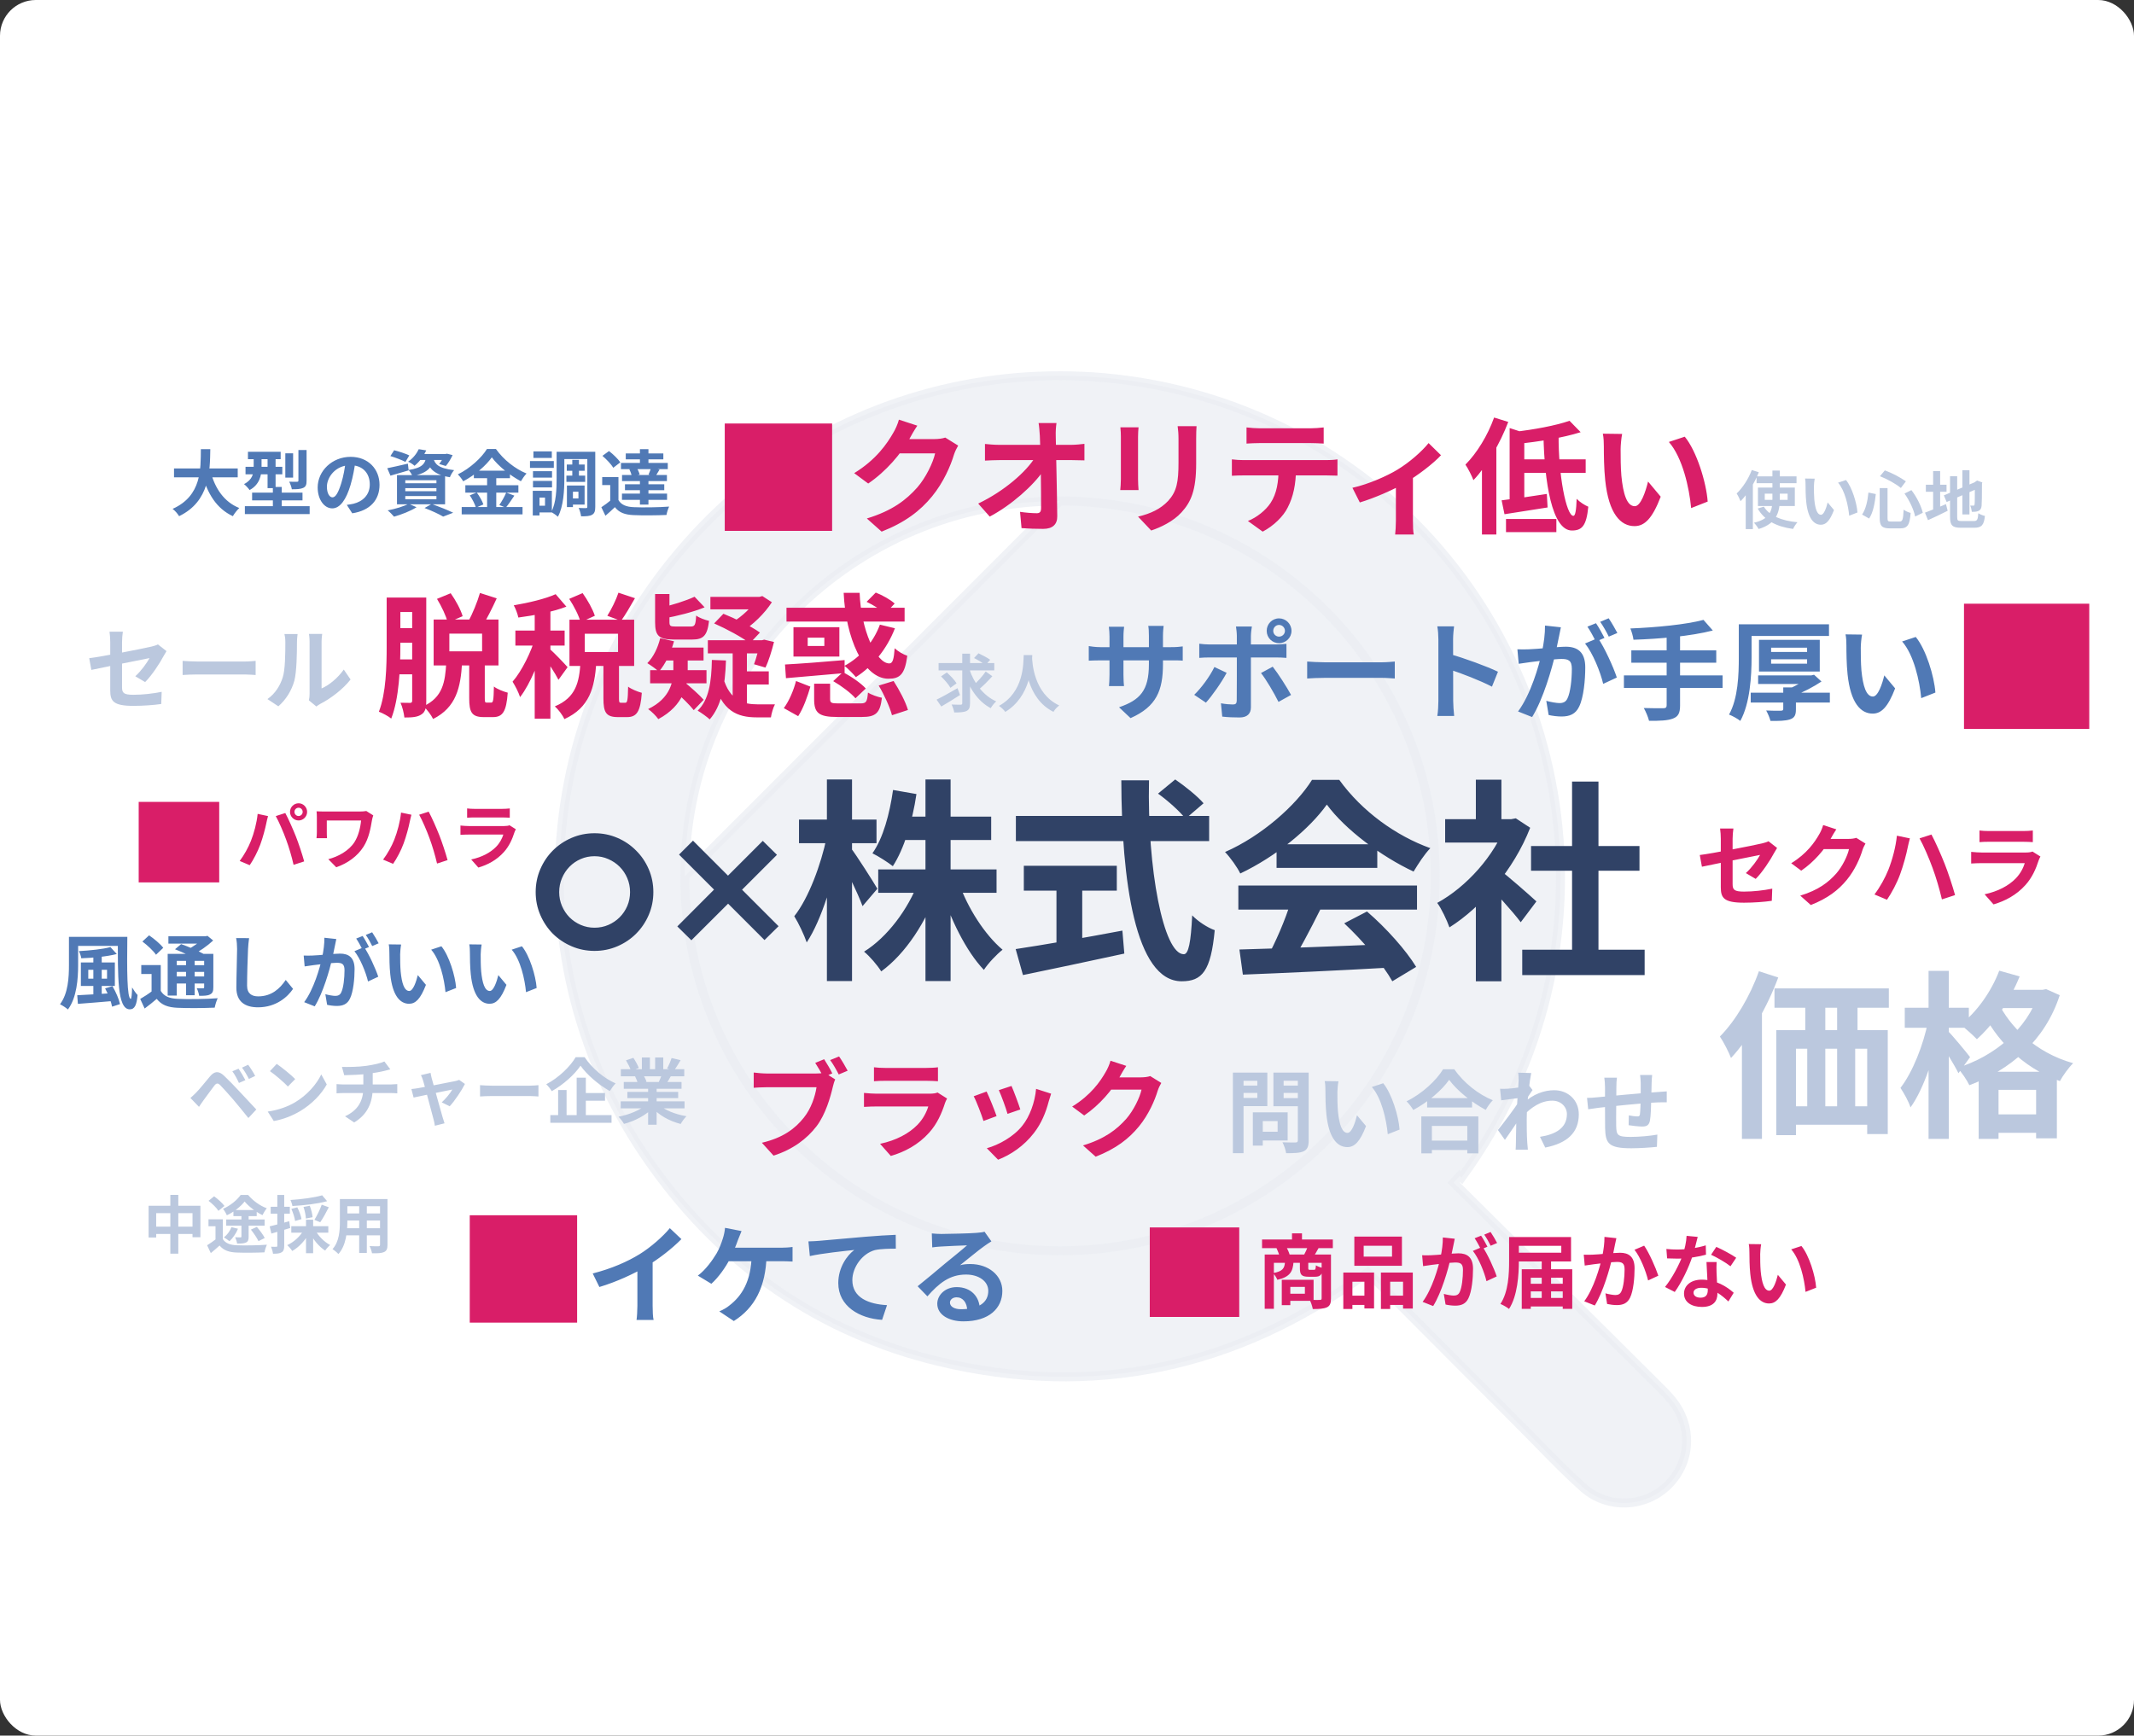
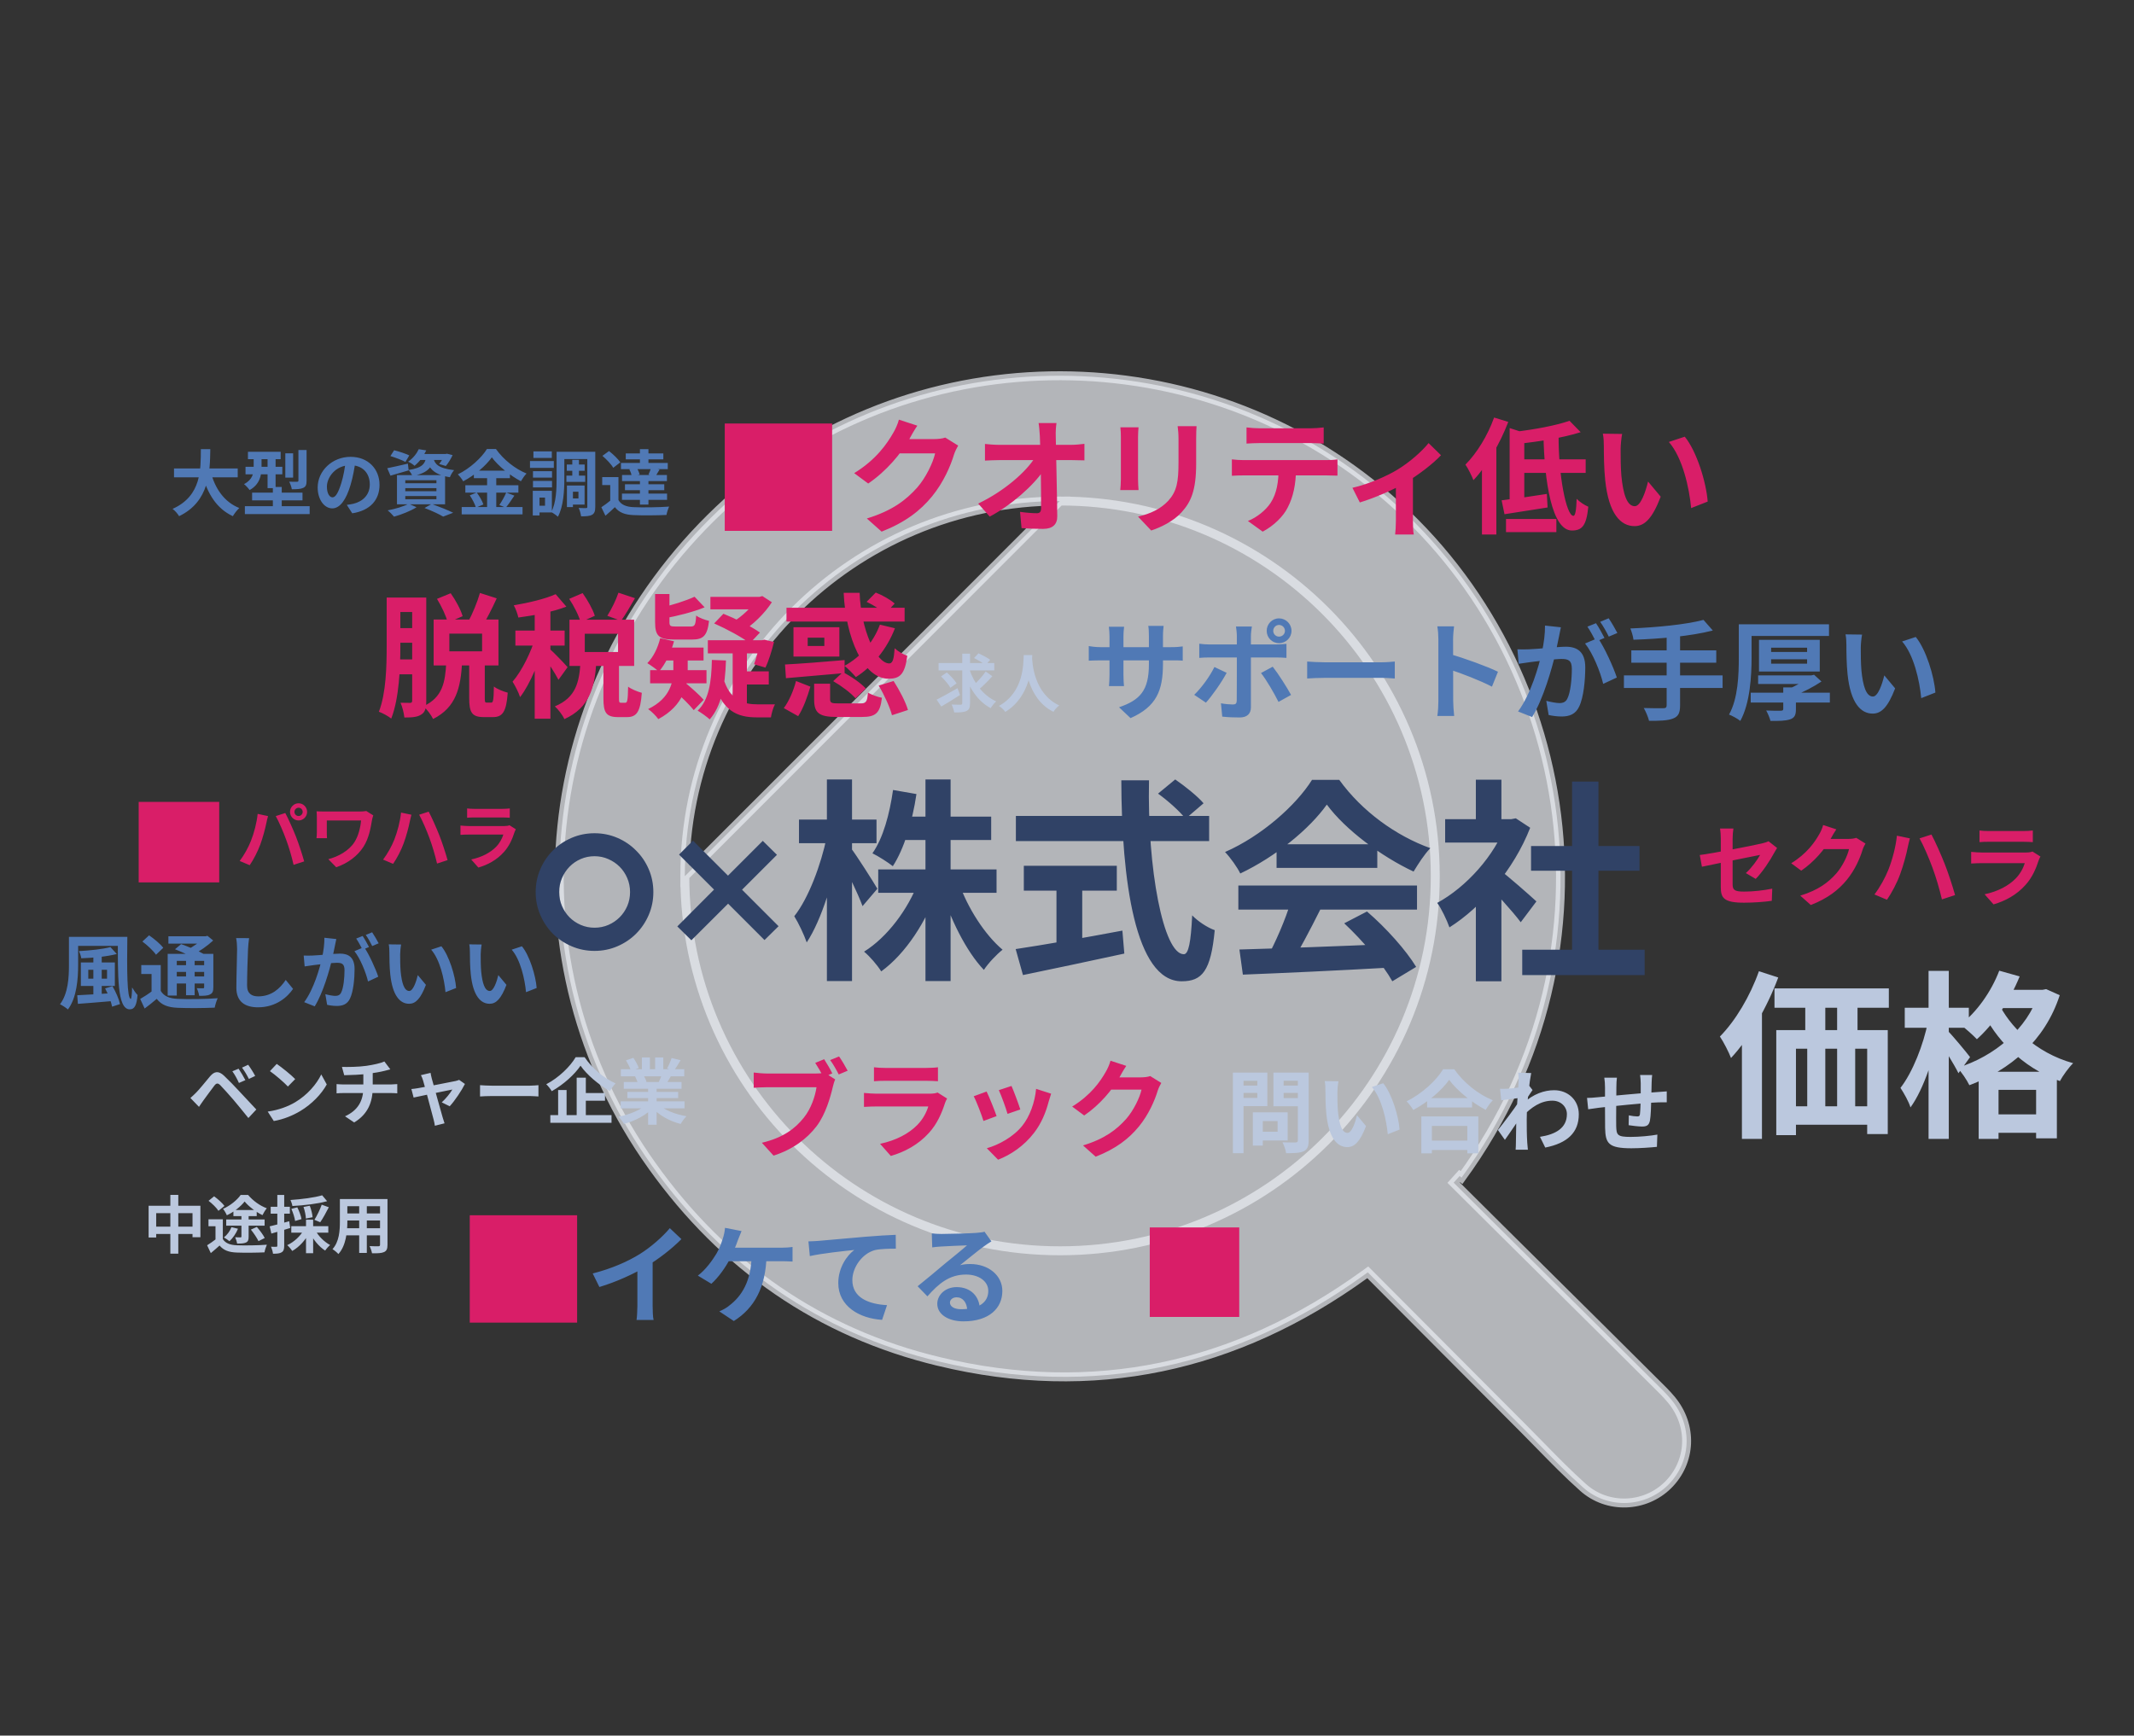
<svg xmlns="http://www.w3.org/2000/svg" width="477" height="388" viewBox="0 0 477 388" fill="none">
  <rect x="0" y="0" width="477" height="388" fill="#333333" stroke="none" />
  <g clip-path="url(#clip0_1_16715)">
-     <rect width="477" height="388" rx="8" fill="white" />
    <path opacity="0.7" d="M236.888 112.007C283.194 111.95 320.777 149.465 320.816 195.783C320.873 242.122 283.381 279.599 236.983 279.618C190.586 279.637 153.075 242.218 153.075 195.879L236.888 112.007ZM236.888 112.007C190.555 112.055 153.056 149.566 153.075 195.878L236.888 112.007ZM326.261 262.906L324.923 264.389C331.886 271.33 339.075 278.453 346.253 285.565C354.093 293.333 361.92 301.088 369.425 308.578L369.428 308.582C369.638 308.789 369.848 308.995 370.056 309.2C371.302 310.424 372.51 311.611 373.586 312.906C378.426 318.735 378.062 326.773 372.862 331.961C367.744 337.047 359.353 337.442 353.845 332.508L353.843 332.506C350.457 329.486 347.291 326.246 344.094 322.974C342.923 321.776 341.748 320.574 340.557 319.377L340.556 319.376C329.552 308.346 318.566 297.317 307.409 286.116L306.331 285.033L305.728 284.428L305.036 284.928C276.105 305.845 244.374 312.651 209.918 304.381L209.918 304.38C183.184 297.976 161.758 283.054 145.765 260.64L145.764 260.64C113.15 215.007 119.559 152.982 160.752 113.958C200.431 76.373 263.107 73.908 306.28 107.949C351.694 143.765 364.259 211.654 326.692 263.257L326.261 262.906Z" fill="#EAEDF2" stroke="#EAEDF2" stroke-width="2" />
    <path d="M396.64 220.96H422.2V225.28H396.64V220.96ZM397.04 230.28H421.96V253.52H417.36V234.44H401.44V253.76H397.04V230.28ZM403.52 221.52H408V233.36H403.52V221.52ZM410.64 221.48H415.2V233.32H410.64V221.48ZM399.04 247.32H420.76V251.44H399.04V247.32ZM403.96 233.32H408V250.52H403.96V233.32ZM410.64 233.32H414.68V250.48H410.64V233.32ZM393.16 217.12L397.48 218.52C395.04 225.08 391.08 232.08 386.92 236.52C386.52 235.4 385.24 232.88 384.44 231.72C387.92 228.2 391.2 222.68 393.16 217.12ZM389.36 228.28L393.84 223.8V223.84V254.6H389.36V228.28ZM446.44 221.28H456.96V225.36H446.44V221.28ZM442.28 239.6H459.76V254.48H455.12V243.64H446.72V254.6H442.28V239.6ZM444.08 249.12H457.64V253.24H444.08V249.12ZM446.88 217L451.44 218.28C449.24 223.76 445.56 229.04 441.88 232.32C441.08 231.48 439.24 229.8 438.2 229.08C441.84 226.28 445.08 221.72 446.88 217ZM455.72 221.28H456.56L457.36 221.12L460.4 222.48C457.08 232.72 449.28 239.2 440.2 242.6C439.64 241.44 438.44 239.64 437.52 238.72C445.8 236.16 453.16 230.04 455.72 222.04V221.28ZM446.6 224.04C449.16 229.4 454.92 235.32 463.4 237.68C462.44 238.6 461.08 240.48 460.44 241.68C451.8 238.6 445.88 232 443.04 225.88L446.6 224.04ZM425.76 225.28H440.08V229.76H425.76V225.28ZM431.08 217.04H435.6V254.6H431.08V217.04ZM430.96 228.36L433.72 229.32C432.52 235.76 430.04 243.44 427.04 247.56C426.64 246.24 425.56 244.36 424.8 243.2C427.52 239.72 429.96 233.48 430.96 228.36ZM435.44 230.52C436.36 231.4 439.64 235.36 440.36 236.32L437.76 239.92C436.8 237.96 434.44 234.16 433.28 232.52L435.44 230.52Z" fill="#BBC8DE" />
    <path d="M281.06 248.66H287.82V254.96H281.06V253H285.58V250.62H281.06V248.66ZM280.04 248.66H282.26V256.1H280.04V248.66ZM276.76 242.68H281.78V244.32H276.76V242.68ZM286.04 242.68H291.1V244.32H286.04V242.68ZM290.1 239.78H292.52V254.92C292.52 256.28 292.24 256.96 291.42 257.36C290.58 257.76 289.32 257.8 287.48 257.8C287.4 257.12 287 255.98 286.66 255.36C287.82 255.42 289.2 255.4 289.58 255.4C289.96 255.4 290.1 255.26 290.1 254.9V239.78ZM276.96 239.78H283.28V247.28H276.96V245.44H281.04V241.62H276.96V239.78ZM291.4 239.78V241.6H286.92V245.48H291.4V247.3H284.64V239.78H291.4ZM275.58 239.78H277.96V257.8H275.58V239.78ZM299.18 241.72C299.04 242.42 298.94 243.6 298.94 244.16C298.94 245.46 298.94 246.94 299.06 248.4C299.34 251.28 299.94 253.26 301.2 253.26C302.16 253.26 302.94 250.9 303.32 249.32L305.34 251.74C304 255.24 302.76 256.44 301.16 256.44C298.94 256.44 297.04 254.48 296.48 249.12C296.28 247.28 296.26 244.92 296.26 243.7C296.26 243.16 296.24 242.3 296.1 241.68L299.18 241.72ZM309.18 242.16C311.08 244.46 312.62 249.46 312.84 252.52L310.2 253.56C309.9 250.32 308.82 245.48 306.64 243L309.18 242.16ZM319 245.48H329.04V247.58H319V245.48ZM318.76 254.98H329.08V257.08H318.76V254.98ZM317.7 249.58H330.44V257.84H327.98V251.7H320.06V257.84H317.7V249.58ZM323.92 241.4C322.28 243.74 319.2 246.38 315.9 248.14C315.58 247.58 314.92 246.7 314.4 246.2C317.86 244.52 321.08 241.5 322.56 239.04H325.06C327.24 242.12 330.46 244.66 333.68 245.96C333.08 246.56 332.52 247.38 332.1 248.12C329.02 246.5 325.66 243.78 323.92 241.4ZM344.22 254.14C347.72 253.6 350.24 252.18 350.24 249.06C350.24 247.5 348.98 246.06 346.98 246.06C344.42 246.06 342.28 247.52 340.32 249.58L340.34 246.76C342.72 244.5 345.26 243.72 347.4 243.72C350.46 243.72 352.9 245.9 352.9 249.1C352.9 253.16 350.36 255.56 345.4 256.54L344.22 254.14ZM339.68 245.44C338.78 245.54 336.88 245.8 335.56 245.98L335.3 243.4C335.86 243.42 336.32 243.42 337.04 243.38C338.3 243.32 340.86 242.94 341.76 242.64L342.56 243.68C342.22 244.14 341.6 245.12 341.26 245.64L340.1 249.4C339.22 250.68 337.44 253.36 336.38 254.82L334.82 252.62C336.08 251.06 338.48 247.88 339.48 246.32L339.52 245.8L339.68 245.44ZM339.44 241.58C339.44 241.02 339.46 240.42 339.34 239.8L342.26 239.88C341.92 241.48 341.26 246.72 341.26 250.3C341.26 251.92 341.26 253.62 341.38 255.48C341.4 255.84 341.48 256.58 341.52 257.02H338.78C338.82 256.6 338.84 255.86 338.84 255.54C338.86 253.6 338.88 252.26 338.94 249.76C339 247.98 339.44 242.38 339.44 241.58ZM369.3 240.32C369.24 240.64 369.2 241.52 369.18 242.04C369.14 243.4 369.14 244.54 369.1 245.56C369.06 247.34 369 249.5 368.8 250.52C368.58 251.58 368.06 251.84 367.04 251.84C366.34 251.84 364.72 251.66 364.04 251.54L364.08 249.34C364.7 249.48 365.54 249.58 365.94 249.58C366.32 249.58 366.5 249.52 366.56 249.12C366.66 248.36 366.7 246.92 366.74 245.54C366.74 244.5 366.74 243.34 366.74 242.16C366.74 241.64 366.66 240.7 366.6 240.32H369.3ZM361.42 240.92C361.34 241.58 361.3 242.14 361.3 243C361.3 244.82 361.22 250.1 361.26 251.74C361.32 253.72 361.48 254.16 364.48 254.16C366.44 254.16 368.98 253.92 370.46 253.64L370.36 256.38C369.02 256.52 366.58 256.7 364.66 256.7C359.5 256.7 358.86 255.6 358.78 252.14C358.74 250.42 358.76 244.34 358.76 243.14C358.76 242.3 358.7 241.62 358.6 240.92H361.42ZM354.74 245.44C355.3 245.44 356.22 245.4 357.24 245.28C359.26 245.1 366.78 244.36 370.64 244.12C371.18 244.08 371.96 244.02 372.56 243.98V246.42C372.2 246.4 371.14 246.44 370.62 246.44C367.5 246.54 359.72 247.38 357.4 247.64C356.78 247.72 355.54 247.9 355 247.98L354.74 245.44Z" fill="#BBC8DE" />
    <path d="M33.218 269.55H44.796V276.578H43.032V271.202H34.912V276.648H33.218V269.55ZM34.1 274.212H44.012V275.864H34.1V274.212ZM38.076 267.114H39.854V280.26H38.076V267.114ZM49.808 272.574V277.726H48.17V274.128H46.602V272.574H49.808ZM49.808 276.998C50.382 277.936 51.46 278.328 52.944 278.384C54.582 278.454 57.76 278.412 59.65 278.258C59.468 278.65 59.202 279.462 59.118 279.966C57.424 280.05 54.596 280.078 52.916 280.008C51.166 279.938 49.99 279.532 49.08 278.44C48.478 278.986 47.862 279.518 47.12 280.134L46.294 278.384C46.924 277.992 47.638 277.502 48.282 276.998H49.808ZM46.616 268.444L47.862 267.436C48.688 268.038 49.696 268.934 50.172 269.592L48.828 270.684C48.422 270.026 47.442 269.074 46.616 268.444ZM53.966 271.384H55.576V276.452C55.576 277.166 55.464 277.544 54.988 277.768C54.498 277.992 53.868 278.006 53 278.006C52.944 277.586 52.748 276.998 52.566 276.592C53.028 276.62 53.574 276.62 53.728 276.62C53.91 276.62 53.966 276.564 53.966 276.41V271.384ZM51.74 274.338L53.196 274.688C52.762 275.752 52.034 276.802 51.292 277.474C51.012 277.222 50.396 276.83 50.046 276.634C50.774 276.06 51.404 275.206 51.74 274.338ZM56.08 274.884L57.41 274.282C58.054 275.024 58.838 276.06 59.174 276.76L57.774 277.46C57.452 276.76 56.724 275.682 56.08 274.884ZM52.174 270.502H57.382V271.86H52.174V270.502ZM50.564 272.616H59.146V274.002H50.564V272.616ZM54.68 268.598C53.84 269.69 52.272 270.964 50.704 271.678C50.536 271.258 50.144 270.6 49.85 270.236C51.432 269.564 53.014 268.262 53.798 267.128H55.45C56.542 268.416 58.082 269.55 59.636 270.11C59.286 270.53 58.908 271.16 58.67 271.65C57.27 270.978 55.59 269.718 54.68 268.598ZM72.012 267.212L73.118 268.528C70.948 269.13 67.924 269.466 65.362 269.606C65.306 269.228 65.096 268.626 64.928 268.262C67.434 268.094 70.276 267.73 72.012 267.212ZM65.124 270.25L66.454 269.9C66.874 270.726 67.28 271.818 67.392 272.532L65.964 272.952C65.866 272.238 65.516 271.104 65.124 270.25ZM67.84 269.816L69.24 269.55C69.562 270.376 69.828 271.426 69.87 272.112L68.372 272.406C68.358 271.748 68.134 270.656 67.84 269.816ZM71.914 269.312L73.496 269.886C72.894 271.076 72.166 272.392 71.578 273.232L70.276 272.7C70.836 271.818 71.536 270.376 71.914 269.312ZM65.11 274.114H73.384V275.57H65.11V274.114ZM68.4 272.672H69.996V280.162H68.4V272.672ZM67.896 274.954L69.212 275.416C68.358 277.152 66.902 278.776 65.32 279.658C65.068 279.252 64.564 278.664 64.2 278.356C65.712 277.67 67.154 276.326 67.896 274.954ZM70.486 275.024C71.158 276.312 72.474 277.628 73.79 278.328C73.426 278.622 72.922 279.196 72.684 279.574C71.312 278.706 69.982 277.096 69.212 275.472L70.486 275.024ZM60.28 274.156C61.4 273.904 63.066 273.456 64.648 273.008L64.872 274.52C63.43 274.968 61.89 275.416 60.658 275.766L60.28 274.156ZM60.504 269.774H64.788V271.314H60.504V269.774ZM61.988 267.128H63.528V278.482C63.528 279.266 63.388 279.7 62.954 279.952C62.534 280.218 61.932 280.274 61.022 280.274C60.98 279.854 60.784 279.168 60.588 278.706C61.092 278.734 61.582 278.734 61.75 278.72C61.918 278.72 61.988 278.678 61.988 278.482V267.128ZM76.94 268.052H85.536V269.648H76.94V268.052ZM76.94 271.272H85.564V272.84H76.94V271.272ZM76.912 274.576H85.62V276.158H76.912V274.576ZM75.974 268.052H77.64V273.092C77.64 275.318 77.36 278.468 75.638 280.344C75.372 280.022 74.686 279.462 74.322 279.252C75.848 277.558 75.974 275.052 75.974 273.078V268.052ZM84.948 268.052H86.614V278.286C86.614 279.182 86.418 279.63 85.858 279.896C85.27 280.162 84.43 280.19 83.156 280.176C83.086 279.728 82.834 279 82.61 278.566C83.408 278.622 84.332 278.608 84.584 278.608C84.85 278.594 84.948 278.51 84.948 278.272V268.052ZM80.286 268.682H81.994V280.092H80.286V268.682Z" fill="#BBC8DE" />
    <path d="M209.798 148.228H222.244V149.866H209.798V148.228ZM216.7 149.67C217.722 152.736 219.808 155.508 222.678 156.796C222.272 157.146 221.726 157.818 221.446 158.308C218.478 156.74 216.546 153.66 215.37 150.048L216.7 149.67ZM220.326 150.118L221.81 151.168C220.858 152.232 219.668 153.422 218.744 154.178L217.526 153.254C218.422 152.47 219.626 151.168 220.326 150.118ZM217.722 147.108L218.716 146.044C219.556 146.436 220.732 147.052 221.334 147.5L220.27 148.69C219.738 148.214 218.59 147.542 217.722 147.108ZM210.344 151.21L211.632 150.328C212.416 151.028 213.396 152.036 213.816 152.764L212.444 153.758C212.066 153.044 211.128 151.966 210.344 151.21ZM215.09 146.128H216.826V157.202C216.826 158.182 216.616 158.658 216.042 158.938C215.454 159.232 214.544 159.274 213.298 159.274C213.214 158.784 212.962 158 212.71 157.496C213.564 157.538 214.446 157.538 214.726 157.538C214.992 157.524 215.09 157.454 215.09 157.188V146.128ZM209.35 156.404C210.526 155.83 212.346 154.822 214.026 153.842L214.586 155.368C213.186 156.278 211.632 157.23 210.4 157.944L209.35 156.404ZM228.824 146.45H230.742C230.616 148.802 230.434 155.634 224.708 159.148C224.414 158.714 223.868 158.196 223.294 157.804C228.922 154.682 228.726 148.284 228.824 146.45ZM230.686 146.814C230.728 148.032 231.022 155.018 236.762 157.706C236.23 158.112 235.726 158.672 235.474 159.134C229.44 156.138 229.174 148.424 229.062 146.982L230.686 146.814Z" fill="#BBC8DE" />
-     <path d="M392.634 106.486H401.566V108.012H392.634V106.486ZM394.468 110.364V111.75H399.578V110.364H394.468ZM392.942 108.992H401.188V113.122H392.942V108.992ZM394.258 113.262C395.504 115.278 398.15 116.412 401.776 116.748C401.426 117.112 401.006 117.784 400.796 118.246C397.002 117.728 394.412 116.314 392.886 113.682L394.258 113.262ZM396.176 105.198H397.828V111.596C397.828 114.452 397.114 117.056 393.096 118.26C392.9 117.882 392.41 117.21 392.046 116.86C395.812 116.02 396.176 113.878 396.176 111.582V105.198ZM391.57 105.072L393.138 105.576C392.186 107.956 390.646 110.462 389.05 112.044C388.91 111.652 388.462 110.728 388.182 110.322C389.512 109.062 390.814 107.074 391.57 105.072ZM390.212 108.978L391.794 107.382L391.808 107.396V118.288H390.212V108.978ZM405.626 107.004C405.528 107.494 405.458 108.32 405.458 108.712C405.458 109.622 405.458 110.658 405.542 111.68C405.738 113.696 406.158 115.082 407.04 115.082C407.712 115.082 408.258 113.43 408.524 112.324L409.938 114.018C409 116.468 408.132 117.308 407.012 117.308C405.458 117.308 404.128 115.936 403.736 112.184C403.596 110.896 403.582 109.244 403.582 108.39C403.582 108.012 403.568 107.41 403.47 106.976L405.626 107.004ZM412.626 107.312C413.956 108.922 415.034 112.422 415.188 114.564L413.34 115.292C413.13 113.024 412.374 109.636 410.848 107.9L412.626 107.312ZM420.158 109.118H421.908V115.81C421.908 116.496 422.02 116.594 422.678 116.594C422.972 116.594 424.232 116.594 424.596 116.594C425.282 116.594 425.394 116.132 425.506 113.934C425.884 114.242 426.598 114.55 427.074 114.662C426.878 117.294 426.416 118.12 424.736 118.12C424.358 118.12 422.818 118.12 422.454 118.12C420.662 118.12 420.158 117.574 420.158 115.81V109.118ZM420.214 106.458L421.306 105.156C422.958 105.744 424.89 106.794 426.01 107.606L424.89 109.09C423.826 108.194 421.866 107.102 420.214 106.458ZM417.638 110.112L419.29 110.448C419.08 112.394 418.716 114.55 417.792 115.922L416.224 115.026C417.05 113.822 417.456 111.988 417.638 110.112ZM425.702 110.336L427.242 109.566C428.446 111.106 429.454 113.164 429.79 114.634L428.082 115.474C427.802 114.032 426.822 111.876 425.702 110.336ZM438.638 105.114H440.22V114.998H438.638V105.114ZM434.494 110.742L441.746 107.662L442.362 109.09L435.124 112.226L434.494 110.742ZM435.88 106.472H437.476V115.544C437.476 116.37 437.602 116.482 438.47 116.482C438.89 116.482 440.752 116.482 441.186 116.482C441.956 116.482 442.096 116.174 442.208 114.732C442.572 114.984 443.23 115.25 443.678 115.334C443.468 117.322 442.964 117.98 441.326 117.98C440.864 117.98 438.764 117.98 438.33 117.98C436.412 117.98 435.88 117.476 435.88 115.53V106.472ZM441.424 107.844H441.326L441.62 107.634L441.914 107.424L443.09 107.844L443.02 108.124C443.02 110.798 442.992 112.492 442.936 113.066C442.88 113.71 442.642 114.046 442.208 114.228C441.802 114.424 441.2 114.424 440.752 114.424C440.696 114.004 440.57 113.374 440.388 113.024C440.626 113.038 440.948 113.038 441.074 113.038C441.242 113.038 441.326 112.996 441.368 112.744C441.424 112.464 441.424 110.938 441.424 107.844ZM430.476 108.362H435.096V109.944H430.476V108.362ZM432.1 105.31H433.668V114.592H432.1V105.31ZM430.28 114.606C431.442 114.186 433.262 113.43 434.97 112.702L435.348 114.186C433.864 114.942 432.254 115.698 430.952 116.286L430.28 114.606Z" fill="#BBC8DE" />
-     <path d="M24.64 154.34C24.64 152.7 24.64 145.94 24.64 143.52C24.64 142.84 24.58 141.82 24.48 141.22H27.46C27.36 141.82 27.28 142.84 27.28 143.52C27.28 145.92 27.28 151.42 27.28 153.64C27.28 154.9 27.64 155.32 29.82 155.32C31.92 155.32 34.16 155.06 36.14 154.66L36.04 157.38C34.4 157.62 32 157.8 29.84 157.8C25.3 157.8 24.64 156.72 24.64 154.34ZM37.22 145.56C37.04 145.84 36.76 146.3 36.58 146.64C35.7 148.32 33.88 151.06 32.44 152.48L30.24 151.18C31.56 150 32.86 148.16 33.42 147.12C32.2 147.36 22.96 149.2 20.42 149.76L19.94 147.14C22.66 146.82 32.06 144.98 33.88 144.54C34.44 144.4 34.94 144.26 35.3 144.06L37.22 145.56ZM40.82 147.74C41.56 147.8 43 147.88 44.04 147.88C46.4 147.88 53 147.88 54.78 147.88C55.72 147.88 56.6 147.78 57.14 147.74V150.9C56.66 150.88 55.64 150.78 54.8 150.78C52.98 150.78 46.4 150.78 44.04 150.78C42.92 150.78 41.58 150.84 40.82 150.9V147.74ZM69.04 156.56C69.14 156.18 69.2 155.64 69.2 155.1C69.2 154.04 69.2 145.06 69.2 143.44C69.2 142.54 69.06 141.76 69.06 141.72H72.02C72.02 141.76 71.88 142.56 71.88 143.46C71.88 145.06 71.88 152.68 71.88 153.9C73.52 153.2 75.48 151.62 76.84 149.68L78.36 151.9C76.7 154.06 73.84 156.22 71.58 157.36C71.16 157.58 70.92 157.8 70.72 157.94L69.04 156.56ZM59.78 156.28C61.56 155.04 62.64 153.2 63.18 151.48C63.76 149.78 63.78 145.98 63.78 143.58C63.78 142.76 63.7 142.24 63.58 141.74H66.52C66.52 141.82 66.38 142.72 66.38 143.54C66.38 145.92 66.32 150.14 65.8 152.16C65.18 154.4 63.94 156.38 62.22 157.9L59.78 156.28Z" fill="#BBC8DE" />
    <path d="M53.328 238.912C53.792 239.584 54.48 240.736 54.848 241.472L53.408 242.096C52.944 241.088 52.528 240.32 51.936 239.488L53.328 238.912ZM55.472 238.032C55.952 238.672 56.672 239.808 57.04 240.528L55.632 241.2C55.12 240.192 54.688 239.472 54.096 238.672L55.472 238.032ZM42.56 245.456C43.024 245.056 43.376 244.72 43.872 244.224C44.592 243.504 45.84 241.936 46.944 240.624C47.904 239.488 48.848 239.312 50.08 240.48C51.168 241.504 52.384 242.768 53.344 243.808C54.416 244.96 56.064 246.72 57.296 248.032L55.52 249.936C54.448 248.608 53.104 246.944 52.16 245.84C51.216 244.736 49.808 243.184 49.232 242.592C48.704 242.08 48.368 242.112 47.92 242.688C47.28 243.504 46.16 245.072 45.504 245.952C45.136 246.448 44.768 247.024 44.48 247.44L42.56 245.456ZM61.856 237.84C62.96 238.592 65.04 240.256 65.984 241.232L64.352 242.896C63.52 242 61.504 240.256 60.336 239.456L61.856 237.84ZM59.84 248.496C62.352 248.144 64.416 247.328 65.968 246.416C68.704 244.784 70.784 242.352 71.808 240.192L73.04 242.432C71.84 244.608 69.712 246.816 67.136 248.368C65.504 249.344 63.44 250.224 61.2 250.608L59.84 248.496ZM76.432 238.512C77.664 238.544 80.128 238.528 81.888 238.272C83.504 238.032 85.12 237.68 85.92 237.296L87.248 239.056C86.704 239.2 86.272 239.312 86.016 239.376C85.024 239.632 83.744 239.84 82.512 240.016C80.688 240.272 78.336 240.336 76.944 240.368L76.432 238.512ZM77.12 249.552C79.952 248.256 81.216 246.144 81.216 243.152C81.216 243.152 81.216 242.112 81.216 239.84L83.312 239.6C83.312 240.976 83.312 243.104 83.312 243.104C83.312 246.336 82.256 249.072 79.168 250.928L77.12 249.552ZM75.232 242.352C75.68 242.384 76.208 242.432 76.72 242.432C77.728 242.432 86.288 242.432 87.36 242.432C87.696 242.432 88.448 242.384 88.8 242.352V244.416C88.368 244.384 87.84 244.352 87.392 244.352C86.384 244.352 77.68 244.352 76.736 244.352C76.24 244.352 75.648 244.384 75.232 244.416V242.352ZM96.244 239.84C96.292 240.224 96.404 240.64 96.5 241.056C97.044 242.976 98.548 248.48 98.948 249.808C99.028 250.096 99.252 250.8 99.364 251.12L97.204 251.664C97.14 251.232 97.044 250.704 96.916 250.256C96.516 248.864 95.06 243.152 94.548 241.488C94.436 241.088 94.26 240.688 94.084 240.352L96.244 239.84ZM103.924 242.32C103.236 243.712 101.636 246.128 100.516 247.312L98.74 246.432C99.572 245.696 100.676 244.352 101.108 243.568C100.276 243.712 93.764 245.072 92.452 245.36L91.956 243.456C92.452 243.408 92.9 243.36 93.428 243.264C94.292 243.136 100.692 241.92 101.828 241.664C102.1 241.6 102.42 241.504 102.628 241.408L103.924 242.32ZM107.3 242.592C107.892 242.64 109.044 242.704 109.876 242.704C111.764 242.704 117.044 242.704 118.468 242.704C119.22 242.704 119.924 242.624 120.356 242.592V245.12C119.972 245.104 119.156 245.024 118.484 245.024C117.028 245.024 111.764 245.024 109.876 245.024C108.98 245.024 107.908 245.072 107.3 245.12V242.592ZM129.764 238.24C128.452 240.192 125.988 242.432 123.332 243.936C123.076 243.488 122.532 242.784 122.1 242.384C124.884 240.944 127.476 238.4 128.676 236.336H130.676C132.404 238.896 135.028 241.072 137.604 242.192C137.124 242.688 136.676 243.328 136.308 243.904C133.828 242.528 131.14 240.224 129.764 238.24ZM129.86 244.352H135.236V246.064H129.86V244.352ZM123.012 249.28H136.692V251.008H123.012V249.28ZM128.9 240.912H130.948V250.208H128.9V240.912ZM124.756 243.68H126.644V250.16H124.756V243.68ZM138.74 246.208H153.012V247.776H138.74V246.208ZM138.772 239.024H152.948V240.608H138.772V239.024ZM139.428 241.888H152.34V243.392H139.428V241.888ZM140.228 244.096H151.588V245.488H140.228V244.096ZM144.868 242.656H146.772V251.44H144.868V242.656ZM143.476 236.4H145.268V239.776H143.476V236.4ZM146.436 236.4H148.26V239.664H146.436V236.4ZM144.516 246.912L146.02 247.584C144.5 249.248 141.94 250.608 139.476 251.248C139.22 250.784 138.66 250.048 138.244 249.648C140.66 249.184 143.204 248.128 144.516 246.912ZM147.156 246.864C148.452 248.128 150.948 249.12 153.444 249.536C153.012 249.936 152.436 250.736 152.148 251.264C149.62 250.624 147.172 249.264 145.668 247.456L147.156 246.864ZM150.116 236.528L152.132 237.008C151.62 237.888 151.076 238.752 150.66 239.344L149.108 238.864C149.476 238.208 149.892 237.232 150.116 236.528ZM148.004 239.968L150.036 240.432C149.604 241.2 149.188 241.904 148.852 242.416L147.22 241.952C147.508 241.376 147.844 240.56 148.004 239.968ZM139.924 237.04L141.572 236.48C142.036 237.168 142.564 238.128 142.788 238.752L141.044 239.376C140.868 238.752 140.356 237.776 139.924 237.04ZM141.956 240.624L143.812 240.336C144.084 240.784 144.388 241.408 144.516 241.84L142.564 242.176C142.468 241.76 142.196 241.088 141.956 240.624Z" fill="#BBC8DE" />
    <path d="M132.488 284.688C136.784 283.584 140.288 282.024 142.976 280.368C145.424 278.856 148.16 276.456 149.72 274.56L152.312 277.008C150.128 279.216 147.2 281.472 144.368 283.176C141.656 284.784 137.768 286.584 133.976 287.712L132.488 284.688ZM142.472 281.928L145.88 281.112V291.936C145.88 292.992 145.928 294.48 146.096 295.08H142.28C142.376 294.504 142.472 292.992 142.472 291.936V281.928ZM165.752 275.208C165.488 275.832 165.176 276.648 164.96 277.176C164.552 278.376 163.808 280.152 163.184 281.376C162.224 283.272 160.592 285.576 159.008 286.992L155.984 285.168C157.712 283.896 159.248 281.736 160.16 280.224C160.808 279.12 161.264 277.848 161.552 276.936C161.816 276.144 162.008 275.232 162.056 274.488L165.752 275.208ZM161.96 278.928C163.88 278.928 173 278.928 174.656 278.928C175.256 278.928 176.36 278.88 177.152 278.76V282.024C176.24 281.952 175.208 281.952 174.656 281.952C172.976 281.952 163.88 281.952 161.72 281.952L161.96 278.928ZM171.344 280.656C171.176 287.736 168.656 292.416 164.024 295.32L160.784 293.16C161.648 292.8 162.488 292.32 163.04 291.84C165.776 289.752 167.912 286.44 168.008 280.656H171.344ZM180.704 277.512C181.64 277.488 182.6 277.44 183.056 277.392C185.072 277.2 189.008 276.864 193.424 276.48C195.896 276.264 198.512 276.12 200.216 276.048L200.24 279.144C198.944 279.144 196.88 279.168 195.584 279.456C192.704 280.224 190.52 283.344 190.52 286.176C190.52 290.136 194.216 291.552 198.272 291.768L197.168 295.056C192.128 294.744 187.376 292.032 187.376 286.824C187.376 283.368 189.32 280.656 190.952 279.432C188.696 279.672 183.8 280.176 181.016 280.8L180.704 277.512ZM208.28 275.736C208.952 275.808 209.768 275.856 210.44 275.856C211.736 275.856 216.848 275.736 218.216 275.616C219.224 275.544 219.776 275.448 220.064 275.352L221.6 277.512C221.048 277.872 220.472 278.208 219.944 278.616C218.648 279.528 216.128 281.64 214.592 282.84C215.408 282.624 216.128 282.576 216.872 282.576C220.952 282.576 224.048 285.12 224.048 288.6C224.048 292.392 221.168 295.392 215.36 295.392C212.024 295.392 209.504 293.88 209.504 291.456C209.504 289.512 211.28 287.736 213.824 287.736C217.112 287.736 218.936 289.944 219.008 292.584L216.2 292.944C216.152 291.216 215.24 290.016 213.824 290.016C212.936 290.016 212.336 290.568 212.336 291.192C212.336 292.08 213.32 292.68 214.784 292.68C218.84 292.68 220.904 291.144 220.904 288.576C220.904 286.392 218.744 284.928 215.936 284.928C212.24 284.928 209.864 286.896 207.296 289.8L205.112 287.544C206.816 286.2 209.72 283.752 211.112 282.576C212.456 281.472 214.976 279.456 216.152 278.4C214.928 278.448 211.616 278.568 210.32 278.664C209.672 278.712 208.928 278.76 208.376 278.856L208.28 275.736Z" fill="#5079B5" />
    <path d="M16.456 209.438H27.22V211.454H16.456V209.438ZM15.412 209.438H17.464V215.738C17.464 218.744 17.176 223.028 15.178 225.674C14.818 225.314 13.9 224.738 13.414 224.504C15.25 222.074 15.412 218.456 15.412 215.738V209.438ZM26.338 209.438H28.462C28.372 216.548 28.372 223.298 29.236 223.298C29.38 223.298 29.506 222.182 29.524 220.742C29.884 221.336 30.37 222.056 30.748 222.434C30.55 224.63 30.136 225.638 29.002 225.638C26.158 225.638 26.356 218.006 26.338 209.438ZM20.866 213.668H22.738V223.118H20.866V213.668ZM19.732 216.8V218.78H23.926V216.8H19.732ZM18.076 215.162H25.672V220.418H18.076V215.162ZM24.682 211.724L26.104 213.272C23.872 213.848 20.776 214.136 18.166 214.226C18.112 213.776 17.86 213.056 17.644 212.624C20.146 212.48 22.99 212.192 24.682 211.724ZM17.266 222.488C19.318 222.398 22.432 222.2 25.402 222.002V223.766C22.558 224.018 19.57 224.252 17.41 224.414L17.266 222.488ZM23.494 220.958L25.132 220.454C25.87 221.696 26.59 223.352 26.824 224.468L25.06 225.044C24.862 223.964 24.196 222.254 23.494 220.958ZM35.932 215.738V222.362H33.88V217.736H31.576V215.738H35.932ZM35.932 221.516C36.652 222.722 37.894 223.226 39.748 223.298C41.89 223.406 46.174 223.352 48.658 223.154C48.424 223.64 48.1 224.63 47.992 225.26C45.76 225.368 41.926 225.404 39.712 225.296C37.552 225.206 36.112 224.684 35.032 223.298C34.204 224 33.358 224.702 32.332 225.458L31.342 223.316C32.188 222.83 33.196 222.182 34.06 221.516H35.932ZM31.828 210.482L33.322 209.096C34.438 209.852 35.842 211.022 36.49 211.886L34.87 213.434C34.294 212.57 32.944 211.31 31.828 210.482ZM39.118 212.21L40.486 211.058C42.088 211.616 44.356 212.588 45.58 213.29L44.104 214.568C43.006 213.884 40.774 212.858 39.118 212.21ZM37.48 213.236H46.642V214.802H39.514V222.56H37.48V213.236ZM45.634 213.236H47.686V220.688C47.686 221.57 47.542 222.02 46.948 222.308C46.39 222.614 45.598 222.614 44.518 222.614C44.446 222.092 44.212 221.39 43.978 220.922C44.554 220.94 45.184 220.94 45.364 220.94C45.58 220.94 45.634 220.868 45.634 220.67V213.236ZM37.642 209.312H46.228V210.95H37.642V209.312ZM38.614 215.774H46.336V217.268H38.614V215.774ZM38.614 218.294H46.336V219.86H38.614V218.294ZM41.584 213.974H43.51V222.488H41.584V213.974ZM45.454 209.312H45.94L46.372 209.204L47.65 210.248C46.372 211.436 44.59 212.714 42.934 213.506C42.682 213.146 42.16 212.588 41.854 212.3C43.204 211.652 44.77 210.518 45.454 209.69V209.312ZM55.678 209.726C55.57 210.482 55.48 211.418 55.444 212.138C55.354 214.082 55.228 218.096 55.228 220.328C55.228 222.146 56.308 222.74 57.712 222.74C60.682 222.74 62.554 221.03 63.868 219.068L65.506 221.066C64.336 222.794 61.78 225.188 57.676 225.188C54.724 225.188 52.834 223.892 52.834 220.814C52.834 218.402 52.996 213.686 52.996 212.138C52.996 211.274 52.924 210.41 52.78 209.708L55.678 209.726ZM75.172 209.924C75.064 210.392 74.956 210.968 74.866 211.418C74.686 212.228 74.47 213.344 74.272 214.262C73.678 216.8 72.238 221.93 70.348 224.972L67.99 224.036C70.132 221.156 71.482 216.404 71.986 214.136C72.328 212.516 72.526 210.986 72.508 209.636L75.172 209.924ZM81.382 211.724C82.48 213.29 83.992 216.638 84.55 218.348L82.264 219.41C81.796 217.412 80.518 214.244 79.222 212.642L81.382 211.724ZM67.882 213.614C68.53 213.65 69.142 213.632 69.808 213.614C71.248 213.578 74.668 213.182 76 213.182C77.908 213.182 79.258 214.028 79.258 216.638C79.258 218.762 78.988 221.678 78.232 223.226C77.638 224.486 76.63 224.882 75.28 224.882C74.578 224.882 73.732 224.774 73.12 224.63L72.724 222.254C73.426 222.452 74.452 222.632 74.92 222.632C75.532 222.632 76 222.452 76.27 221.858C76.774 220.85 77.008 218.654 77.008 216.89C77.008 215.45 76.396 215.234 75.262 215.234C74.2 215.234 71.086 215.63 70.096 215.756C69.574 215.828 68.638 215.954 68.098 216.044L67.882 213.614ZM81.058 209.24C81.508 209.888 82.138 211.04 82.48 211.706L81.04 212.318C80.662 211.58 80.104 210.518 79.618 209.816L81.058 209.24ZM83.182 208.412C83.65 209.096 84.316 210.248 84.64 210.878L83.2 211.49C82.84 210.734 82.246 209.69 81.76 209.006L83.182 208.412ZM89.662 211.148C89.536 211.778 89.446 212.84 89.446 213.344C89.446 214.514 89.446 215.846 89.554 217.16C89.806 219.752 90.346 221.534 91.48 221.534C92.344 221.534 93.046 219.41 93.388 217.988L95.206 220.166C94 223.316 92.884 224.396 91.444 224.396C89.446 224.396 87.736 222.632 87.232 217.808C87.052 216.152 87.034 214.028 87.034 212.93C87.034 212.444 87.016 211.67 86.89 211.112L89.662 211.148ZM98.662 211.544C100.372 213.614 101.758 218.114 101.956 220.868L99.58 221.804C99.31 218.888 98.338 214.532 96.376 212.3L98.662 211.544ZM107.662 211.148C107.536 211.778 107.446 212.84 107.446 213.344C107.446 214.514 107.446 215.846 107.554 217.16C107.806 219.752 108.346 221.534 109.48 221.534C110.344 221.534 111.046 219.41 111.388 217.988L113.206 220.166C112 223.316 110.884 224.396 109.444 224.396C107.446 224.396 105.736 222.632 105.232 217.808C105.052 216.152 105.034 214.028 105.034 212.93C105.034 212.444 105.016 211.67 104.89 211.112L107.662 211.148ZM116.662 211.544C118.372 213.614 119.758 218.114 119.956 220.868L117.58 221.804C117.31 218.888 116.338 214.532 114.376 212.3L116.662 211.544Z" fill="#5079B5" />
    <path d="M38.896 104.72H53.136V106.704H38.896V104.72ZM47.104 105.52C48.064 109.184 50.096 112.224 53.488 113.568C53.008 114 52.368 114.832 52.048 115.392C48.384 113.68 46.384 110.368 45.168 105.968L47.104 105.52ZM44.896 100.416H47.008C46.928 105.296 46.896 112.08 40.032 115.392C39.728 114.864 39.136 114.176 38.576 113.76C45.136 110.832 44.848 104.752 44.896 100.416ZM55.424 100.992H62.736V102.656H55.424V100.992ZM54.88 104.352H63.104V106.032H54.88V104.352ZM54.736 113.152H69.216V114.928H54.736V113.152ZM56.352 110.128H67.616V111.856H56.352V110.128ZM59.808 101.632H61.6V109.12H59.808V101.632ZM60.992 108.864H62.976V114.464H60.992V108.864ZM63.776 101.344H65.52V106.768H63.776V101.344ZM66.704 100.608H68.528V107.456C68.528 108.352 68.368 108.8 67.76 109.072C67.168 109.344 66.352 109.376 65.232 109.376C65.152 108.88 64.896 108.16 64.64 107.68C65.376 107.712 66.16 107.712 66.4 107.696C66.624 107.696 66.704 107.632 66.704 107.424V100.608ZM56.704 101.664H58.464V104.512C58.464 106.272 58.016 108.352 55.792 109.552C55.552 109.2 54.896 108.48 54.544 108.224C56.496 107.216 56.704 105.776 56.704 104.464V101.664ZM79.456 103.04C79.232 104.672 78.912 106.544 78.352 108.432C77.392 111.664 76.016 113.648 74.272 113.648C72.48 113.648 71.008 111.68 71.008 108.976C71.008 105.296 74.224 102.128 78.368 102.128C82.32 102.128 84.832 104.88 84.832 108.384C84.832 111.744 82.768 114.128 78.736 114.752L77.52 112.864C78.144 112.784 78.592 112.704 79.024 112.608C81.056 112.112 82.656 110.656 82.656 108.304C82.656 105.792 81.088 104 78.32 104C74.928 104 73.072 106.768 73.072 108.784C73.072 110.4 73.712 111.184 74.32 111.184C75.008 111.184 75.616 110.16 76.288 108C76.752 106.496 77.104 104.656 77.264 102.976L79.456 103.04ZM87.264 101.952L88.096 100.656C89.168 100.912 90.688 101.424 91.488 101.808L90.624 103.264C89.888 102.864 88.368 102.288 87.264 101.952ZM86.56 104.672C87.744 104.448 89.472 104.032 91.168 103.648L91.344 105.152C89.952 105.568 88.48 106 87.28 106.336L86.56 104.672ZM93.648 101.488H99.792V102.832H92.576L93.648 101.488ZM99.344 101.488H99.616L99.904 101.424L101.168 101.744C100.752 102.624 100.176 103.584 99.648 104.176L98.16 103.728C98.592 103.216 99.072 102.384 99.344 101.696V101.488ZM95.28 102.048H97.008C96.688 104.336 95.792 105.712 92.208 106.432C92.048 106.048 91.648 105.408 91.328 105.072C94.416 104.592 95.04 103.664 95.28 102.048ZM96.896 102.464C97.168 103.648 97.872 104.688 101.504 105.104C101.152 105.488 100.736 106.208 100.56 106.688C96.56 106.048 95.776 104.304 95.36 102.608L96.896 102.464ZM93.6 100.416L95.28 100.688C94.656 101.968 93.872 103.136 92.656 104.128C92.32 103.792 91.664 103.392 91.216 103.216C92.384 102.416 93.168 101.344 93.6 100.416ZM90.592 109.12V109.808H97.552V109.12H90.592ZM90.592 110.896V111.6H97.552V110.896H90.592ZM90.592 107.36V108.032H97.552V107.36H90.592ZM88.736 106.208H99.488V112.736H88.736V106.208ZM94.896 113.568L96.496 112.656C98.176 113.264 100.16 114.064 101.296 114.624L99.056 115.488C98.16 114.944 96.512 114.176 94.896 113.568ZM91.344 112.608L93.104 113.392C91.792 114.24 89.712 115.04 88.08 115.504C87.744 115.12 87.088 114.416 86.656 114.096C88.352 113.776 90.256 113.216 91.344 112.608ZM109.936 102.24C108.608 104.112 106.16 106.208 103.536 107.6C103.296 107.152 102.752 106.448 102.336 106.048C105.088 104.704 107.664 102.304 108.848 100.368H110.848C112.576 102.8 115.152 104.816 117.696 105.856C117.232 106.336 116.784 106.992 116.432 107.584C113.984 106.288 111.312 104.128 109.936 102.24ZM105.92 105.216H113.984V106.896H105.92V105.216ZM104.016 108.48H115.872V110.128H104.016V108.48ZM103.2 113.344H116.8V114.992H103.2V113.344ZM108.88 105.888H110.928V114.16H108.88V105.888ZM105.008 110.736L106.56 110.096C107.168 110.912 107.808 112.016 108.048 112.768L106.384 113.488C106.176 112.752 105.584 111.584 105.008 110.736ZM113.152 110.112L114.976 110.8C114.32 111.776 113.616 112.816 113.056 113.488L111.616 112.896C112.128 112.144 112.8 110.976 113.152 110.112ZM126.688 103.84H130.688V105.248H126.688V103.84ZM126.608 106.32H130.8V107.728H126.608V106.32ZM127.92 102.8H129.408V107.136H127.92V102.8ZM125.344 100.992H131.968V102.624H125.344V100.992ZM127.472 108.544H130.672V112.8H127.472V111.424H129.296V109.92H127.472V108.544ZM126.72 108.544H128.064V113.36H126.72V108.544ZM131.28 100.992H133.056V113.296C133.056 114.224 132.896 114.768 132.352 115.072C131.824 115.392 131.024 115.424 129.888 115.424C129.824 114.928 129.6 114.048 129.344 113.552C130.016 113.6 130.752 113.584 130.992 113.584C131.216 113.584 131.28 113.52 131.28 113.28V100.992ZM124.416 100.992H126.144V106.992C126.144 109.536 125.968 113.216 124.704 115.52C124.4 115.216 123.616 114.672 123.216 114.48C124.336 112.384 124.416 109.312 124.416 106.992V100.992ZM119.136 105.328H123.392V106.768H119.136V105.328ZM119.232 100.912H123.344V102.368H119.232V100.912ZM119.136 107.504H123.392V108.96H119.136V107.504ZM118.464 103.072H123.792V104.592H118.464V103.072ZM120.016 109.728H123.36V114.56H120.016V113.056H121.824V111.232H120.016V109.728ZM119.088 109.728H120.592V115.232H119.088V109.728ZM138.24 106.656V112.544H136.4V108.432H134.608V106.656H138.24ZM138.24 111.792C138.848 112.848 139.984 113.312 141.632 113.376C143.552 113.472 147.344 113.424 149.568 113.248C149.36 113.68 149.056 114.56 148.976 115.12C146.976 115.216 143.568 115.248 141.616 115.152C139.696 115.072 138.4 114.608 137.44 113.376C136.8 114 136.128 114.608 135.328 115.296L134.416 113.392C135.088 112.96 135.872 112.384 136.576 111.792H138.24ZM134.656 101.904L136.128 100.832C137.04 101.536 138.16 102.608 138.656 103.36L137.072 104.576C136.64 103.792 135.568 102.688 134.656 101.904ZM140.672 104.928L142.32 104.576C142.608 105.04 142.88 105.664 142.976 106.08L141.216 106.48C141.168 106.064 140.928 105.408 140.672 104.928ZM139.872 101.36H148.272V102.688H139.872V101.36ZM139.696 108.256H148.48V109.584H139.696V108.256ZM139.04 106.192H149.072V107.552H139.04V106.192ZM138.8 103.488H149.264V104.88H138.8V103.488ZM139.024 110.352H149.104V111.744H139.024V110.352ZM143.04 100.416H144.944V104.368H143.04V100.416ZM143.04 106.864H144.944V112.8H143.04V106.864ZM145.536 104.544L147.424 104.976C147.072 105.568 146.752 106.112 146.512 106.496L144.96 106.096C145.168 105.632 145.424 104.976 145.536 104.544Z" fill="#5079B5" />
    <path d="M259.952 148.416C259.952 154.344 258.512 157.968 252.704 160.536L250.136 158.112C254.792 156.504 256.808 154.416 256.808 148.512V142.128C256.808 141.168 256.76 140.376 256.664 139.92H260.096C260.048 140.4 259.952 141.168 259.952 142.128V148.416ZM251.264 140.112C251.216 140.568 251.12 141.336 251.12 142.296V150.864C251.12 151.944 251.192 152.928 251.24 153.384H247.88C247.928 152.928 248 151.944 248 150.864V142.272C248 141.6 247.952 140.856 247.856 140.112H251.264ZM243.368 144.432C243.8 144.504 244.784 144.672 245.96 144.672H261.704C262.976 144.672 263.696 144.6 264.368 144.504V147.696C263.84 147.624 262.976 147.624 261.728 147.624H245.96C244.76 147.624 243.92 147.672 243.368 147.696V144.432ZM284.6 141.024C284.6 141.744 285.176 142.32 285.896 142.32C286.616 142.32 287.216 141.744 287.216 141.024C287.216 140.304 286.616 139.704 285.896 139.704C285.176 139.704 284.6 140.304 284.6 141.024ZM283.136 141.024C283.136 139.488 284.36 138.24 285.896 138.24C287.432 138.24 288.68 139.488 288.68 141.024C288.68 142.56 287.432 143.784 285.896 143.784C284.36 143.784 283.136 142.56 283.136 141.024ZM279.824 140.064C279.752 140.4 279.608 141.576 279.608 142.176C279.608 143.592 279.608 145.632 279.608 147.024C279.608 148.968 279.608 156.12 279.608 158.136C279.608 159.528 278.792 160.392 277.088 160.392C275.816 160.392 274.4 160.344 273.2 160.2L272.912 157.224C273.92 157.416 274.976 157.488 275.576 157.488C276.2 157.488 276.416 157.272 276.44 156.648C276.464 155.736 276.464 148.152 276.464 147.024C276.464 146.184 276.464 143.616 276.464 142.152C276.464 141.528 276.344 140.496 276.272 140.064H279.824ZM268.064 143.904C268.784 144 269.624 144.072 270.368 144.072C271.832 144.072 283.472 144.072 285.2 144.072C285.872 144.072 286.904 144 287.552 143.928V147.072C286.808 147 285.872 146.976 285.224 146.976C283.496 146.976 271.952 146.976 270.368 146.976C269.648 146.976 268.736 147 268.064 147.072V143.904ZM274.184 150.408C273.08 152.52 270.848 155.664 269.552 157.08L266.936 155.328C268.544 153.792 270.464 151.152 271.448 149.112L274.184 150.408ZM284.48 149.04C285.704 150.576 287.624 153.6 288.584 155.352L285.776 156.912C284.744 154.848 283.04 151.944 281.864 150.456L284.48 149.04ZM292.184 147.888C293.072 147.96 294.8 148.056 296.048 148.056C298.88 148.056 306.8 148.056 308.936 148.056C310.064 148.056 311.12 147.936 311.768 147.888V151.68C311.192 151.656 309.968 151.536 308.96 151.536C306.776 151.536 298.88 151.536 296.048 151.536C294.704 151.536 293.096 151.608 292.184 151.68V147.888ZM321.512 156.72C321.512 154.872 321.512 144.936 321.512 142.92C321.512 142.056 321.44 140.88 321.272 140.016H325.016C324.92 140.88 324.8 141.912 324.8 142.92C324.8 145.56 324.824 154.944 324.824 156.72C324.824 157.392 324.92 159.072 325.04 160.056H321.272C321.44 159.12 321.512 157.656 321.512 156.72ZM324.104 146.232C327.296 147.12 332.48 149.016 334.832 150.168L333.488 153.504C330.752 152.088 326.72 150.552 324.104 149.688V146.232ZM348.896 140.232C348.752 140.856 348.608 141.624 348.488 142.224C348.248 143.304 347.96 144.792 347.696 146.016C346.904 149.4 344.984 156.24 342.464 160.296L339.32 159.048C342.176 155.208 343.976 148.872 344.648 145.848C345.104 143.688 345.368 141.648 345.344 139.848L348.896 140.232ZM357.176 142.632C358.64 144.72 360.656 149.184 361.4 151.464L358.352 152.88C357.728 150.216 356.024 145.992 354.296 143.856L357.176 142.632ZM339.176 145.152C340.04 145.2 340.856 145.176 341.744 145.152C343.664 145.104 348.224 144.576 350 144.576C352.544 144.576 354.344 145.704 354.344 149.184C354.344 152.016 353.984 155.904 352.976 157.968C352.184 159.648 350.84 160.176 349.04 160.176C348.104 160.176 346.976 160.032 346.16 159.84L345.632 156.672C346.568 156.936 347.936 157.176 348.56 157.176C349.376 157.176 350 156.936 350.36 156.144C351.032 154.8 351.344 151.872 351.344 149.52C351.344 147.6 350.528 147.312 349.016 147.312C347.6 147.312 343.448 147.84 342.128 148.008C341.432 148.104 340.184 148.272 339.464 148.392L339.176 145.152ZM356.744 139.32C357.344 140.184 358.184 141.72 358.64 142.608L356.72 143.424C356.216 142.44 355.472 141.024 354.824 140.088L356.744 139.32ZM359.576 138.216C360.2 139.128 361.088 140.664 361.52 141.504L359.6 142.32C359.12 141.312 358.328 139.92 357.68 139.008L359.576 138.216ZM380.768 138.576L382.856 140.952C377.912 142.224 371 142.824 365.12 143.016C365.048 142.296 364.688 141.12 364.424 140.496C370.208 140.256 376.832 139.632 380.768 138.576ZM364.64 145.392H383.624V148.152H364.64V145.392ZM362.984 150.984H385.04V153.792H362.984V150.984ZM372.536 141.96H375.536V157.728C375.536 159.432 375.104 160.2 373.952 160.632C372.8 161.088 371.048 161.16 368.6 161.136C368.408 160.32 367.856 159.024 367.424 158.28C369.2 158.352 371.216 158.328 371.768 158.328C372.32 158.328 372.536 158.16 372.536 157.68V141.96ZM391.328 154.848H409.016V157.056H391.328V154.848ZM392.984 150.984H404.624V152.904H392.984V150.984ZM395.888 147.384V148.368H403.928V147.384H395.888ZM395.888 144.792V145.752H403.928V144.792H395.888ZM393.176 143.04H406.76V150.12H393.176V143.04ZM398.6 153.672H401.432V158.568C401.432 159.864 401.12 160.488 400.088 160.824C399.056 161.16 397.64 161.184 395.744 161.16C395.576 160.464 395.144 159.48 394.784 158.832C396.056 158.904 397.664 158.904 398.048 158.88C398.456 158.88 398.6 158.784 398.6 158.472V153.672ZM404.192 150.984H404.888L405.488 150.84L407.144 152.352C405.392 153.528 403.112 154.728 400.976 155.544C400.688 155.088 400.04 154.392 399.704 154.032C401.312 153.408 403.256 152.28 404.192 151.464V150.984ZM390.344 139.56H408.824V142.176H390.344V139.56ZM388.664 139.56H391.52V146.952C391.52 151.08 391.184 157.224 389 161.16C388.448 160.704 387.2 160.008 386.48 159.744C388.52 156.096 388.664 150.744 388.664 146.952V139.56ZM416.216 141.864C416.048 142.704 415.928 144.12 415.928 144.792C415.928 146.352 415.928 148.128 416.072 149.88C416.408 153.336 417.128 155.712 418.64 155.712C419.792 155.712 420.728 152.88 421.184 150.984L423.608 153.888C422 158.088 420.512 159.528 418.592 159.528C415.928 159.528 413.648 157.176 412.976 150.744C412.736 148.536 412.712 145.704 412.712 144.24C412.712 143.592 412.688 142.56 412.52 141.816L416.216 141.864ZM428.216 142.392C430.496 145.152 432.344 151.152 432.608 154.824L429.44 156.072C429.08 152.184 427.784 146.376 425.168 143.4L428.216 142.392Z" fill="#5079B5" />
-     <path d="M282.098 277.086H297.92V279.03H282.098V277.086ZM288.794 275.718H291.026V278.238H288.794V275.718ZM282.692 280.452H296.534V282.306H284.744V292.584H282.692V280.452ZM295.418 280.452H297.506V290.28C297.506 291.324 297.29 291.936 296.588 292.26C295.868 292.584 294.86 292.638 293.438 292.638C293.348 292.062 293.024 291.108 292.736 290.568C293.672 290.622 294.716 290.622 295.022 290.604C295.328 290.604 295.418 290.514 295.418 290.262V280.452ZM287.228 282.072H289.136C288.992 284.232 288.38 285.456 285.518 286.104C285.356 285.654 284.906 284.952 284.528 284.61C286.76 284.214 287.138 283.512 287.228 282.072ZM290.558 282.072H292.43V283.44C292.43 283.836 292.466 283.872 292.79 283.872C292.952 283.872 293.546 283.872 293.726 283.872C294.014 283.872 294.086 283.746 294.14 282.864C294.482 283.116 295.238 283.368 295.724 283.476C295.544 285.006 295.076 285.42 293.96 285.42C293.636 285.42 292.808 285.42 292.502 285.42C290.9 285.42 290.558 284.952 290.558 283.476V282.072ZM286.508 286.104H288.416V291.774H286.508V286.104ZM287.696 286.104H293.618V290.802H287.696V289.218H291.674V287.688H287.696V286.104ZM285.32 278.994L287.462 278.634C287.786 279.21 288.128 279.984 288.272 280.506L286.04 280.956C285.932 280.434 285.608 279.606 285.32 278.994ZM292.358 278.616L294.752 278.976C294.32 279.768 293.942 280.416 293.618 280.902L291.476 280.542C291.782 279.984 292.16 279.174 292.358 278.616ZM304.814 278.49V280.92H311.15V278.49H304.814ZM302.726 276.438H313.364V282.972H302.726V276.438ZM300.26 284.484H307.136V292.512H304.976V286.536H302.294V292.62H300.26V284.484ZM308.666 284.484H315.794V292.53H313.616V286.536H310.736V292.62H308.666V284.484ZM301.16 289.65H305.876V291.72H301.16V289.65ZM309.656 289.65H314.696V291.72H309.656V289.65ZM325.172 276.924C325.064 277.392 324.956 277.968 324.866 278.418C324.686 279.228 324.47 280.344 324.272 281.262C323.678 283.8 322.238 288.93 320.348 291.972L317.99 291.036C320.132 288.156 321.482 283.404 321.986 281.136C322.328 279.516 322.526 277.986 322.508 276.636L325.172 276.924ZM331.382 278.724C332.48 280.29 333.992 283.638 334.55 285.348L332.264 286.41C331.796 284.412 330.518 281.244 329.222 279.642L331.382 278.724ZM317.882 280.614C318.53 280.65 319.142 280.632 319.808 280.614C321.248 280.578 324.668 280.182 326 280.182C327.908 280.182 329.258 281.028 329.258 283.638C329.258 285.762 328.988 288.678 328.232 290.226C327.638 291.486 326.63 291.882 325.28 291.882C324.578 291.882 323.732 291.774 323.12 291.63L322.724 289.254C323.426 289.452 324.452 289.632 324.92 289.632C325.532 289.632 326 289.452 326.27 288.858C326.774 287.85 327.008 285.654 327.008 283.89C327.008 282.45 326.396 282.234 325.262 282.234C324.2 282.234 321.086 282.63 320.096 282.756C319.574 282.828 318.638 282.954 318.098 283.044L317.882 280.614ZM331.058 276.24C331.508 276.888 332.138 278.04 332.48 278.706L331.04 279.318C330.662 278.58 330.104 277.518 329.618 276.816L331.058 276.24ZM333.182 275.412C333.65 276.096 334.316 277.248 334.64 277.878L333.2 278.49C332.84 277.734 332.246 276.69 331.76 276.006L333.182 275.412ZM337.322 276.546H339.5V281.856C339.5 284.988 339.212 289.668 337.304 292.62C336.89 292.26 335.936 291.72 335.378 291.504C337.196 288.768 337.322 284.7 337.322 281.856V276.546ZM338.672 276.546H351.164V282H338.672V280.038H348.986V278.508H338.672V276.546ZM341.138 286.986H350.39V288.696H341.138V286.986ZM341.138 290.154H350.39V292.062H341.138V290.154ZM344.612 281.964H346.7V291.126H344.612V281.964ZM340.148 283.746H351.434V292.602H349.31V285.636H342.164V292.602H340.148V283.746ZM361.298 276.798C361.19 277.266 361.082 277.842 360.974 278.292C360.812 279.102 360.578 280.218 360.398 281.136C359.804 283.674 358.346 288.804 356.474 291.846L354.116 290.91C356.258 288.03 357.608 283.278 358.112 281.01C358.454 279.39 358.652 277.86 358.634 276.51L361.298 276.798ZM367.508 278.472C368.606 280.038 370.118 283.458 370.676 285.186L368.39 286.248C367.922 284.232 366.644 280.992 365.348 279.39L367.508 278.472ZM354.008 280.488C354.656 280.524 355.268 280.506 355.934 280.488C357.374 280.452 360.776 280.056 362.126 280.056C364.016 280.056 365.366 280.902 365.366 283.512C365.366 285.636 365.114 288.552 364.358 290.1C363.746 291.36 362.756 291.756 361.406 291.756C360.704 291.756 359.858 291.648 359.228 291.504L358.85 289.128C359.552 289.326 360.578 289.506 361.046 289.506C361.658 289.506 362.108 289.326 362.396 288.732C362.9 287.724 363.134 285.528 363.134 283.764C363.134 282.324 362.504 282.108 361.388 282.108C360.308 282.108 357.212 282.504 356.222 282.63C355.7 282.702 354.764 282.828 354.224 282.918L354.008 280.488ZM372.476 279.21C373.25 279.3 374.222 279.336 374.87 279.336C377.102 279.336 379.532 278.958 381.278 278.4L381.332 280.488C379.784 280.92 377.192 281.388 374.888 281.37C374.168 281.37 373.412 281.352 372.638 281.316L372.476 279.21ZM379.478 276.51C379.244 277.464 378.812 279.228 378.326 280.758C377.498 283.35 375.878 286.698 374.348 288.822L372.17 287.706C373.79 285.726 375.41 282.576 376.112 280.632C376.544 279.336 376.94 277.662 376.994 276.276L379.478 276.51ZM383.708 282.126C383.654 282.882 383.672 283.638 383.69 284.43C383.726 285.492 383.888 288.174 383.888 289.182C383.888 290.856 382.988 292.17 380.414 292.17C378.182 292.17 376.418 291.162 376.418 289.182C376.418 287.436 377.894 286.068 380.396 286.068C383.546 286.068 386.03 287.652 387.524 289.002L386.336 290.946C385.04 289.74 382.988 287.886 380.27 287.886C379.226 287.886 378.542 288.336 378.542 288.966C378.542 289.632 379.118 290.1 380.108 290.1C381.332 290.1 381.728 289.416 381.728 288.408C381.728 287.328 381.53 284.016 381.44 282.126H383.708ZM386.804 283.08C385.76 282.234 383.708 281.064 382.466 280.506L383.636 278.742C384.932 279.3 387.146 280.506 388.082 281.172L386.804 283.08ZM393.662 278.148C393.536 278.778 393.446 279.84 393.446 280.344C393.446 281.514 393.446 282.846 393.554 284.16C393.806 286.752 394.346 288.534 395.48 288.534C396.344 288.534 397.046 286.41 397.388 284.988L399.206 287.166C398 290.316 396.884 291.396 395.444 291.396C393.446 291.396 391.736 289.632 391.232 284.808C391.052 283.152 391.034 281.028 391.034 279.93C391.034 279.444 391.016 278.67 390.89 278.112L393.662 278.148ZM402.662 278.544C404.372 280.614 405.758 285.114 405.956 287.868L403.58 288.804C403.31 285.888 402.338 281.532 400.376 279.3L402.662 278.544Z" fill="#D91E68" />
    <path d="M184.216 236.792C184.816 237.704 185.608 239.072 186.04 239.96L184.048 240.8C183.568 239.792 182.848 238.568 182.224 237.608L184.216 236.792ZM187.552 236.168C188.176 237.056 189.016 238.496 189.472 239.36L187.48 240.2C186.976 239.216 186.232 237.872 185.56 236.984L187.552 236.168ZM186.688 241.304C186.472 241.76 186.28 242.456 186.16 242.96C185.608 245.312 184.552 249.056 182.56 251.72C180.376 254.6 177.184 256.976 172.912 258.344L170.296 255.464C175.048 254.36 177.76 252.272 179.68 249.848C181.288 247.856 182.2 245.12 182.512 243.056C181.072 243.056 173.128 243.056 171.328 243.056C170.248 243.056 169.096 243.128 168.472 243.176V239.768C169.192 239.864 170.536 239.984 171.328 239.984C173.128 239.984 181.096 239.984 182.44 239.984C182.92 239.984 183.688 239.96 184.312 239.792L186.688 241.304ZM195.352 238.592C196 238.688 197.032 238.736 197.848 238.736C199.36 238.736 205.672 238.736 207.064 238.736C207.832 238.736 209.008 238.688 209.656 238.592V241.712C209.032 241.664 207.904 241.616 207.016 241.616C205.696 241.616 199.264 241.616 197.848 241.616C197.056 241.616 196.048 241.64 195.352 241.712V238.592ZM211.696 245.576C211.528 245.888 211.312 246.32 211.24 246.56C210.496 248.888 209.464 251.24 207.688 253.208C205.264 255.92 202.192 257.528 199.12 258.416L196.72 255.704C200.344 254.936 203.2 253.376 205.048 251.48C206.32 250.184 207.088 248.672 207.496 247.352C206.296 247.352 198.064 247.352 195.928 247.352C195.328 247.352 194.128 247.376 193.12 247.448V244.328C194.152 244.424 195.16 244.496 195.928 244.496C197.56 244.496 206.152 244.496 207.784 244.496C208.576 244.496 209.224 244.4 209.56 244.232L211.696 245.576ZM226.096 242.768C226.552 243.776 227.728 246.92 228.064 248.024L225.208 249.008C224.896 247.856 223.84 244.952 223.264 243.704L226.096 242.768ZM234.952 244.496C234.688 245.288 234.544 245.792 234.4 246.272C233.776 248.696 232.744 251.192 231.112 253.28C228.88 256.184 225.904 258.176 223.096 259.256L220.576 256.688C223.192 255.968 226.552 254.144 228.52 251.648C230.152 249.632 231.328 246.44 231.592 243.416L234.952 244.496ZM220.528 244.016C221.128 245.24 222.304 248.168 222.76 249.512L219.832 250.592C219.448 249.32 218.224 246.104 217.648 245.072L220.528 244.016ZM259.576 242.096C259.312 242.552 258.976 243.2 258.784 243.8C258.136 245.96 256.768 249.152 254.584 251.816C252.304 254.6 249.424 256.808 244.912 258.584L242.08 256.064C246.976 254.576 249.64 252.488 251.752 250.112C253.384 248.24 254.776 245.36 255.16 243.584H247.072L248.176 240.848C249.232 240.848 254.272 240.848 255.016 240.848C255.76 240.848 256.576 240.752 257.104 240.56L259.576 242.096ZM251.752 238.28C251.176 239.12 250.552 240.224 250.288 240.728C248.656 243.632 245.8 247.016 242.344 249.368L239.656 247.376C243.856 244.808 245.968 241.712 247.144 239.648C247.504 239.072 248.008 237.968 248.224 237.128L251.752 238.28Z" fill="#D91E68" />
    <path d="M119.736 199.424C119.736 197.616 120.08 195.912 120.768 194.312C121.456 192.712 122.392 191.32 123.576 190.136C124.776 188.936 126.176 187.992 127.776 187.304C129.376 186.616 131.08 186.272 132.888 186.272C134.696 186.272 136.4 186.616 138 187.304C139.6 187.992 140.992 188.936 142.176 190.136C143.376 191.32 144.32 192.712 145.008 194.312C145.696 195.912 146.04 197.616 146.04 199.424C146.04 201.232 145.696 202.936 145.008 204.536C144.32 206.136 143.376 207.536 142.176 208.736C140.992 209.92 139.6 210.856 138 211.544C136.4 212.232 134.696 212.576 132.888 212.576C131.08 212.576 129.376 212.232 127.776 211.544C126.176 210.856 124.776 209.92 123.576 208.736C122.392 207.536 121.456 206.136 120.768 204.536C120.08 202.936 119.736 201.232 119.736 199.424ZM124.992 199.424C124.992 200.528 125.2 201.568 125.616 202.544C126.032 203.504 126.592 204.344 127.296 205.064C128.016 205.784 128.856 206.352 129.816 206.768C130.776 207.184 131.8 207.392 132.888 207.392C133.992 207.392 135.024 207.184 135.984 206.768C136.944 206.352 137.784 205.784 138.504 205.064C139.224 204.344 139.792 203.504 140.208 202.544C140.624 201.568 140.832 200.528 140.832 199.424C140.832 198.32 140.624 197.28 140.208 196.304C139.792 195.328 139.224 194.48 138.504 193.76C137.784 193.04 136.944 192.472 135.984 192.056C135.024 191.624 133.992 191.408 132.888 191.408C131.8 191.408 130.776 191.616 129.816 192.032C128.856 192.448 128.016 193.024 127.296 193.76C126.592 194.48 126.032 195.328 125.616 196.304C125.2 197.28 124.992 198.32 124.992 199.424ZM170.885 210.152L162.749 202.016L154.541 210.2L151.397 207.104L159.605 198.872L151.781 191.048L154.901 187.928L162.725 195.752L170.501 187.976L173.669 191.096L165.869 198.896L174.029 207.056L170.885 210.152ZM196.305 194.36H222.753V199.592H196.305V194.36ZM201.249 182.552H221.553V187.784H201.249V182.552ZM206.865 174.248H212.481V219.32H206.865V174.248ZM205.329 197.048L209.793 198.392C207.057 206.024 202.497 213.128 196.977 217.16C196.113 215.768 194.385 213.752 193.137 212.744C198.321 209.528 202.977 203.288 205.329 197.048ZM214.305 197.288C216.273 202.952 220.113 208.952 224.097 212.312C222.801 213.32 220.881 215.336 219.921 216.824C215.937 212.648 212.385 205.4 210.273 198.536L214.305 197.288ZM199.617 176.6L204.849 177.512C203.937 183.704 202.065 189.8 199.569 193.64C198.561 192.824 196.305 191.384 195.009 190.76C197.409 187.352 198.849 181.976 199.617 176.6ZM178.593 183.224H195.921V188.504H178.593V183.224ZM184.833 174.248H190.449V219.32H184.833V174.248ZM184.785 187.16L187.857 188.36C186.513 196.328 183.633 205.688 180.321 210.68C179.745 209 178.497 206.36 177.537 204.824C180.753 200.792 183.537 193.208 184.785 187.16ZM190.209 189.608C191.313 191 195.297 197.24 196.113 198.68L192.801 202.568C191.745 199.688 189.009 194.072 187.665 191.624L190.209 189.608ZM258.849 177.416L262.689 174.248C264.849 175.736 267.681 177.992 269.025 179.576L264.993 183.032C263.745 181.4 261.057 179 258.849 177.416ZM227.073 182.408H270.273V188.024H227.073V182.408ZM228.849 193.544H249.633V199.112H228.849V193.544ZM236.145 196.712H241.905V212.984H236.145V196.712ZM227.025 212.168C232.833 211.304 242.241 209.672 250.881 208.04L251.313 213.176C243.393 214.904 234.897 216.68 228.657 217.976L227.025 212.168ZM250.641 174.44H256.833C256.401 194.168 260.049 213.32 264.609 213.32C265.665 213.32 266.193 210.68 266.481 204.632C267.777 205.976 269.889 207.368 271.521 207.944C270.657 217.112 268.689 219.368 264.129 219.368C253.713 219.368 250.689 196.664 250.641 174.44ZM277.041 212.264C285.633 212.024 298.977 211.544 311.073 211.016L310.881 216.296C299.121 216.968 286.449 217.544 277.809 217.88L277.041 212.264ZM276.801 197.96H316.737V203.336H276.801V197.96ZM285.345 188.744H307.857V194.024H285.345V188.744ZM288.561 201.464L295.137 203.288C292.881 207.8 290.289 212.792 288.129 216.008L283.089 214.328C285.057 210.824 287.361 205.496 288.561 201.464ZM300.465 206.408L305.553 203.768C309.873 207.464 314.337 212.504 316.545 216.152L311.217 219.368C309.201 215.72 304.593 210.248 300.465 206.408ZM296.577 179.864C292.689 185.336 285.201 191.48 277.233 195.272C276.561 193.88 275.025 191.72 273.825 190.472C282.033 186.872 289.713 180.008 293.265 174.344H299.361C304.449 181.4 312.081 186.872 319.713 189.608C318.321 191.048 317.025 193.112 315.969 194.84C308.769 191.48 300.657 185.432 296.577 179.864ZM340.257 212.312H367.617V217.976H340.257V212.312ZM342.225 189.128H366.465V194.648H342.225V189.128ZM351.393 174.728H357.297V215.048H351.393V174.728ZM323.025 183.128H338.769V188.36H323.025V183.128ZM329.889 199.544L335.601 192.728V219.368H329.889V199.544ZM329.889 174.296H335.601V185.576H329.889V174.296ZM335.025 194.36C336.705 195.512 342.129 200.312 343.425 201.512L339.921 206.168C338.049 203.672 334.017 199.256 331.857 197.144L335.025 194.36ZM336.657 183.128H337.809L338.817 182.936L342.033 185.048C338.385 194.408 331.137 202.808 323.985 207.32C323.457 205.784 322.113 202.952 321.249 201.848C327.777 198.296 334.113 191.24 336.657 184.184V183.128Z" fill="#304266" />
    <path d="M384.64 198.34C384.64 196.7 384.64 189.94 384.64 187.52C384.64 186.84 384.58 185.82 384.48 185.22H387.46C387.36 185.82 387.28 186.84 387.28 187.52C387.28 189.92 387.28 195.42 387.28 197.64C387.28 198.9 387.64 199.32 389.82 199.32C391.92 199.32 394.16 199.06 396.14 198.66L396.04 201.38C394.4 201.62 392 201.8 389.84 201.8C385.3 201.8 384.64 200.72 384.64 198.34ZM397.22 189.56C397.04 189.84 396.76 190.3 396.58 190.64C395.7 192.32 393.88 195.06 392.44 196.48L390.24 195.18C391.56 194 392.86 192.16 393.42 191.12C392.2 191.36 382.96 193.2 380.42 193.76L379.94 191.14C382.66 190.82 392.06 188.98 393.88 188.54C394.44 188.4 394.94 188.26 395.3 188.06L397.22 189.56ZM416.98 188.58C416.76 188.96 416.48 189.5 416.32 190C415.78 191.8 414.64 194.46 412.82 196.68C410.92 199 408.52 200.84 404.76 202.32L402.4 200.22C406.48 198.98 408.7 197.24 410.46 195.26C411.82 193.7 412.98 191.3 413.3 189.82H406.56L407.48 187.54C408.36 187.54 412.56 187.54 413.18 187.54C413.8 187.54 414.48 187.46 414.92 187.3L416.98 188.58ZM410.46 185.4C409.98 186.1 409.46 187.02 409.24 187.44C407.88 189.86 405.5 192.68 402.62 194.64L400.38 192.98C403.88 190.84 405.64 188.26 406.62 186.54C406.92 186.06 407.34 185.14 407.52 184.44L410.46 185.4ZM422.104 194.42C422.984 192.18 423.744 189.36 424.004 186.82L426.904 187.42C426.744 187.98 426.524 188.96 426.424 189.42C426.164 190.82 425.424 193.56 424.724 195.44C424.024 197.38 422.824 199.64 421.784 201.14L418.984 199.96C420.224 198.34 421.404 196.18 422.104 194.42ZM431.964 194C431.204 191.9 429.924 188.94 429.064 187.42L431.724 186.56C432.564 188.1 433.924 191.18 434.684 193.12C435.404 194.92 436.464 198.12 437.004 200.1L434.064 201.06C433.504 198.68 432.764 196.16 431.964 194ZM442.464 185.66C443.004 185.74 443.864 185.78 444.544 185.78C445.804 185.78 451.064 185.78 452.224 185.78C452.864 185.78 453.844 185.74 454.384 185.66V188.26C453.864 188.22 452.924 188.18 452.184 188.18C451.084 188.18 445.724 188.18 444.544 188.18C443.884 188.18 443.044 188.2 442.464 188.26V185.66ZM456.084 191.48C455.944 191.74 455.764 192.1 455.704 192.3C455.084 194.24 454.224 196.2 452.744 197.84C450.724 200.1 448.164 201.44 445.604 202.18L443.604 199.92C446.624 199.28 449.004 197.98 450.544 196.4C451.604 195.32 452.244 194.06 452.584 192.96C451.584 192.96 444.724 192.96 442.944 192.96C442.444 192.96 441.444 192.98 440.604 193.04V190.44C441.464 190.52 442.304 190.58 442.944 190.58C444.304 190.58 451.464 190.58 452.824 190.58C453.484 190.58 454.024 190.5 454.304 190.36L456.084 191.48Z" fill="#D91E68" />
    <path d="M214.172 99.612C213.864 100.144 213.472 100.9 213.248 101.6C212.492 104.12 210.896 107.844 208.348 110.952C205.688 114.2 202.328 116.776 197.064 118.848L193.76 115.908C199.472 114.172 202.58 111.736 205.044 108.964C206.948 106.78 208.572 103.42 209.02 101.348H199.584L200.872 98.156C202.104 98.156 207.984 98.156 208.852 98.156C209.72 98.156 210.672 98.044 211.288 97.82L214.172 99.612ZM205.044 95.16C204.372 96.14 203.644 97.428 203.336 98.016C201.432 101.404 198.1 105.352 194.068 108.096L190.932 105.772C195.832 102.776 198.296 99.164 199.668 96.756C200.088 96.084 200.676 94.796 200.928 93.816L205.044 95.16ZM236.152 94.572C236.012 95.468 235.956 96.532 235.984 97.428C236.068 102.048 236.264 109.748 236.32 115.404C236.348 117.196 235.312 118.232 233.184 118.232C231.476 118.232 229.936 118.176 228.34 118.064L228.004 114.424C229.292 114.62 230.804 114.732 231.756 114.732C232.456 114.732 232.708 114.368 232.708 113.584C232.708 109.72 232.652 102.048 232.428 97.428C232.344 96.224 232.288 95.328 232.148 94.572H236.152ZM220.164 99.248C220.948 99.332 222.292 99.444 223.244 99.444C225.204 99.444 238.14 99.444 239.512 99.444C240.408 99.444 241.724 99.304 242.396 99.22V102.916C241.528 102.888 240.436 102.86 239.68 102.86C238.588 102.86 224.896 102.86 223.356 102.86C222.32 102.86 221.144 102.916 220.164 102.972V99.248ZM218.652 112.576C224.504 109.776 229.404 105.464 231.42 102.16H233.24L233.268 105.156C231 108.544 226.044 112.94 221.228 115.488L218.652 112.576ZM267.456 95.272C267.4 96.056 267.372 96.952 267.372 98.1C267.372 99.528 267.372 102.244 267.372 103.616C267.372 109.664 266.196 112.24 264.096 114.536C262.248 116.58 259.364 117.924 257.32 118.596L254.38 115.488C257.18 114.844 259.42 113.78 261.128 111.96C263.032 109.86 263.424 107.76 263.424 103.392C263.424 101.992 263.424 99.304 263.424 98.1C263.424 96.952 263.34 96.056 263.228 95.272H267.456ZM254.492 95.524C254.436 96.168 254.38 96.784 254.38 97.652C254.38 98.884 254.38 105.548 254.38 107.116C254.38 107.816 254.436 108.908 254.492 109.552H250.404C250.46 109.048 250.544 107.956 250.544 107.088C250.544 105.492 250.544 98.884 250.544 97.652C250.544 97.148 250.516 96.168 250.432 95.524H254.492ZM278.628 95.552C279.524 95.664 280.672 95.748 281.624 95.748C283.388 95.748 291.228 95.748 292.88 95.748C293.804 95.748 294.924 95.664 295.876 95.552V99.164C294.924 99.108 293.832 99.052 292.88 99.052C291.228 99.052 283.388 99.052 281.624 99.052C280.672 99.052 279.468 99.108 278.628 99.164V95.552ZM275.352 102.692C276.192 102.804 277.172 102.86 278.04 102.86C279.804 102.86 294.728 102.86 296.38 102.86C296.968 102.86 298.2 102.832 298.956 102.692V106.332C298.228 106.304 297.164 106.276 296.38 106.276C294.728 106.276 279.804 106.276 278.04 106.276C277.228 106.276 276.136 106.304 275.352 106.36V102.692ZM289.688 104.652C289.688 108.32 289.044 111.12 287.84 113.444C286.888 115.404 284.704 117.56 282.24 118.848L278.936 116.468C280.924 115.684 282.912 114.088 284.004 112.436C285.404 110.308 285.796 107.676 285.796 104.68L289.688 104.652ZM302.3 109.048C305.968 108.236 310.112 106.36 312.324 105.016C315.068 103.364 317.868 100.872 319.324 99.052L322.096 101.768C320.416 103.588 317.028 106.22 313.976 108.012C311.456 109.496 307.144 111.372 303.952 112.324L302.3 109.048ZM312.016 107.228L315.824 106.5V116.44C315.824 117.448 315.852 118.932 316.02 119.492H311.848C311.932 118.932 312.016 117.448 312.016 116.44V107.228ZM350.824 94.068L353.316 96.616C349.34 97.876 343.936 98.744 339.26 99.22C339.12 98.464 338.672 97.26 338.336 96.56C342.816 96.056 347.8 95.132 350.824 94.068ZM337.44 95.692L340.716 96.756V112.492H337.44V95.692ZM335.648 111.848C338.28 111.54 342.088 111.008 345.756 110.42L345.924 113.444C342.592 113.976 339.036 114.536 336.292 114.956L335.648 111.848ZM339.428 102.692H354.436V105.716H339.428V102.692ZM345 97.232H348.388C348.304 106.136 350.096 115.32 351.692 115.32C352.112 115.32 352.336 114.116 352.42 111.512C353.12 112.24 354.212 112.94 355.024 113.276C354.604 117.616 353.568 118.596 351.356 118.596C346.904 118.596 345.196 107.704 345 97.232ZM336.628 116.02H347.884V118.96H336.628V116.02ZM333.968 93.34L337.132 94.32C335.312 99.108 332.4 104.148 329.348 107.34C329.04 106.528 328.144 104.68 327.556 103.868C330.104 101.32 332.54 97.344 333.968 93.34ZM331.252 101.068L334.444 97.876L334.472 97.904V119.492H331.252V101.068ZM362.584 97.008C362.388 97.988 362.248 99.64 362.248 100.424C362.248 102.244 362.248 104.316 362.416 106.36C362.808 110.392 363.648 113.164 365.412 113.164C366.756 113.164 367.848 109.86 368.38 107.648L371.208 111.036C369.332 115.936 367.596 117.616 365.356 117.616C362.248 117.616 359.588 114.872 358.804 107.368C358.524 104.792 358.496 101.488 358.496 99.78C358.496 99.024 358.468 97.82 358.272 96.952L362.584 97.008ZM376.584 97.624C379.244 100.844 381.4 107.844 381.708 112.128L378.012 113.584C377.592 109.048 376.08 102.272 373.028 98.8L376.584 97.624Z" fill="#D91E68" />
-     <path d="M439 162.96H467V134.96H439V162.96Z" fill="#D91E68" />
    <path d="M162 118.68H186V94.68H162V118.68Z" fill="#D91E68" />
    <path d="M105 295.68H129V271.68H105V295.68Z" fill="#D91E68" />
    <path d="M31 197.26H49V179.26H31V197.26Z" fill="#D91E68" />
    <path d="M257 294.4H277V274.4H257V294.4Z" fill="#D91E68" />
    <path d="M88.02 133.58H94.11V136.82H88.02V133.58ZM87.81 140.42H93.39V143.69H87.81V140.42ZM87.78 147.41H93.39V150.74H87.78V147.41ZM86.43 133.58H89.49V144.47C89.49 149.21 89.22 156.17 87.45 160.64C86.85 160.13 85.47 159.38 84.69 159.11C86.31 154.94 86.43 148.88 86.43 144.47V133.58ZM92.13 133.58H95.28V156.71C95.28 158.21 95.07 159.17 94.2 159.71C93.33 160.31 92.16 160.4 90.39 160.4C90.3 159.5 89.94 157.97 89.52 157.1C90.42 157.13 91.38 157.13 91.71 157.13C92.01 157.1 92.13 156.98 92.13 156.62V133.58ZM97.68 133.88L100.74 132.62C101.85 134.18 102.99 136.28 103.41 137.75L100.08 139.19C99.75 137.75 98.7 135.56 97.68 133.88ZM107.28 132.56L111.03 133.76C109.98 136.07 108.75 138.47 107.76 140.06L104.67 138.95C105.6 137.24 106.71 134.57 107.28 132.56ZM99.75 148.13H103.29C102.96 153.68 102 158.12 96.81 160.73C96.39 159.86 95.43 158.57 94.65 157.88C98.97 155.9 99.51 152.45 99.75 148.13ZM104.88 147.68H108.36V156.05C108.36 156.98 108.42 157.07 108.81 157.07C108.96 157.07 109.59 157.07 109.8 157.07C110.22 157.07 110.34 156.62 110.4 153.47C111.09 154.04 112.56 154.61 113.49 154.85C113.19 159.14 112.32 160.31 110.19 160.31C109.65 160.31 108.69 160.31 108.15 160.31C105.45 160.31 104.88 159.23 104.88 156.08V147.68ZM100.44 141.65V145.61H107.76V141.65H100.44ZM96.93 138.5H111.42V148.76H96.93V138.5ZM127.23 133.88L130.23 132.59C131.34 134.15 132.51 136.22 132.96 137.66L129.78 139.1C129.42 137.69 128.31 135.5 127.23 133.88ZM138.24 132.5L141.93 133.73C140.88 135.59 139.74 137.51 138.81 138.8L135.75 137.66C136.65 136.25 137.7 134.12 138.24 132.5ZM129.75 148.19H133.29C132.9 153.68 131.82 158.18 126.15 160.76C125.76 159.86 124.77 158.57 124.02 157.91C128.79 155.93 129.45 152.42 129.75 148.19ZM134.88 147.77H138.36V156.08C138.36 156.98 138.42 157.1 138.78 157.1C138.96 157.1 139.59 157.1 139.77 157.1C140.22 157.1 140.34 156.62 140.4 153.5C141.06 154.04 142.53 154.64 143.46 154.88C143.16 159.14 142.29 160.31 140.16 160.31C139.65 160.31 138.66 160.31 138.15 160.31C135.45 160.31 134.88 159.26 134.88 156.11V147.77ZM130.71 141.68V145.76H138.15V141.68H130.71ZM127.29 138.53H141.75V148.88H127.29V138.53ZM119.52 135.32H123.03V160.67H119.52V135.32ZM115.2 140.96H126.21V144.32H115.2V140.96ZM119.73 142.31L121.83 143.24C120.69 147.53 118.56 152.87 116.25 155.84C115.92 154.79 115.14 153.29 114.57 152.39C116.67 149.99 118.77 145.64 119.73 142.31ZM124.2 132.83L126.6 135.62C123.54 136.79 119.37 137.6 115.86 138.05C115.71 137.27 115.26 136.07 114.84 135.32C118.17 134.75 121.89 133.88 124.2 132.83ZM122.94 145.13C123.69 145.76 126.3 148.46 126.87 149.15L124.83 151.97C124.11 150.53 122.31 147.8 121.38 146.54L122.94 145.13ZM146.43 132.8H149.64V139.07C149.64 139.94 149.85 140.06 150.99 140.06C151.5 140.06 153.75 140.06 154.38 140.06C155.31 140.06 155.49 139.73 155.61 137.6C156.24 138.11 157.59 138.59 158.49 138.8C158.1 142.1 157.23 142.97 154.71 142.97C153.99 142.97 151.26 142.97 150.6 142.97C147.21 142.97 146.43 142.07 146.43 139.1V132.8ZM155.25 133.4L157.5 135.77C154.86 136.85 151.35 137.72 148.35 138.26C148.23 137.6 147.78 136.55 147.42 135.92C150.21 135.29 153.33 134.3 155.25 133.4ZM147.57 142.67L150.66 143.36C149.94 145.94 148.71 148.52 147.27 150.14C146.7 149.6 145.44 148.7 144.69 148.25C146.07 146.87 147.06 144.77 147.57 142.67ZM148.41 144.77H157.26V147.65H146.97L148.41 144.77ZM145.32 149.81H157.92V152.75H145.32V149.81ZM150.51 145.91H153.72V149.75C153.72 153.11 152.91 157.67 147.15 160.76C146.67 160.07 145.65 159.05 144.87 158.51C150 156.05 150.51 152.15 150.51 149.72V145.91ZM150.93 154.61L153.03 152.51C154.44 153.68 156.36 155.36 157.29 156.44L155.07 158.75C154.2 157.64 152.37 155.84 150.93 154.61ZM158.79 133.43H170.19V136.22H158.79V133.43ZM169.05 133.43H169.77L170.4 133.25L172.53 134.63C170.91 137.15 168.27 139.73 165.69 141.29C165.24 140.63 164.31 139.61 163.71 139.1C165.87 137.84 168.12 135.68 169.05 134V133.43ZM159.63 139.37L161.7 137.21C164.34 138.26 168 140.06 169.86 141.41L167.61 143.81C165.93 142.49 162.36 140.57 159.63 139.37ZM158.22 143.12H170.97V146.06H158.22V143.12ZM169.86 143.12H170.34L170.82 143L173.01 143.51C172.5 145.52 171.81 147.8 171.09 149.24L168.54 148.49C169.02 147.23 169.59 145.19 169.86 143.54V143.12ZM163.77 144.02H166.95V158.69L163.77 157.16V144.02ZM165.06 150.08H171.84V153.02H165.06V150.08ZM161.64 151.46C163.08 156.56 166.11 157.46 169.38 157.46C170.01 157.46 172.35 157.46 173.22 157.46C172.83 158.15 172.44 159.53 172.32 160.37H169.14C164.79 160.37 161.34 158.96 159.51 152.24L161.64 151.46ZM159.12 147.53L162.27 147.65C162.09 153.47 161.22 157.85 158.64 160.82C158.1 160.31 156.69 159.29 155.94 158.87C158.46 156.47 159.03 152.45 159.12 147.53ZM193.71 134.54L195.75 132.47C197.22 133.04 199.05 134.06 199.98 134.93L197.82 137.21C196.98 136.37 195.18 135.23 193.71 134.54ZM175.8 135.86H202.2V138.95H175.8V135.86ZM175.47 148.55C178.89 148.37 183.99 147.98 188.79 147.56V150.47C184.14 150.89 179.22 151.31 175.68 151.61L175.47 148.55ZM196.68 139.64L200.04 140.45C198.24 145.13 195.03 149 191.31 151.37C190.77 150.71 189.51 149.42 188.76 148.85C192.36 146.9 195.24 143.57 196.68 139.64ZM188.58 132.53H192.15C192.42 140.69 195.84 148.31 198.78 148.31C199.53 148.31 199.8 147.41 199.98 144.92C200.7 145.61 201.9 146.3 202.8 146.6C202.26 150.8 201.12 151.73 198.6 151.73C192.96 151.73 189.03 142.52 188.58 132.53ZM181.98 152.84H185.55V156.29C185.55 157.13 185.85 157.25 187.44 157.25C188.22 157.25 191.37 157.25 192.33 157.25C193.62 157.25 193.83 156.92 194.01 154.82C194.73 155.3 196.2 155.81 197.13 155.99C196.74 159.44 195.72 160.28 192.66 160.28C191.76 160.28 187.95 160.28 187.11 160.28C183 160.28 181.98 159.35 181.98 156.35V152.84ZM186.24 152.27L188.4 150.26C190.23 151.19 192.45 152.72 193.53 153.92L191.22 156.11C190.23 154.94 188.07 153.32 186.24 152.27ZM196.41 153.26L199.74 152.24C201.03 154.25 202.44 156.92 202.95 158.72L199.38 159.89C198.93 158.15 197.67 155.36 196.41 153.26ZM177.93 152.24L181.14 153.5C180.51 155.66 179.58 158.33 178.41 160.1L175.2 158.3C176.37 156.74 177.39 154.34 177.93 152.24ZM180.54 142.55V144.41H184.26V142.55H180.54ZM177.36 140.21H187.62V146.78H177.36V140.21Z" fill="#D91E68" />
    <path d="M65.816 181.496C65.816 182.008 66.232 182.424 66.744 182.424C67.24 182.424 67.656 182.008 67.656 181.496C67.656 180.984 67.24 180.568 66.744 180.568C66.232 180.568 65.816 180.984 65.816 181.496ZM64.824 181.496C64.824 180.44 65.688 179.576 66.744 179.576C67.784 179.576 68.648 180.44 68.648 181.496C68.648 182.552 67.784 183.416 66.744 183.416C65.688 183.416 64.824 182.552 64.824 181.496ZM56.072 188.024C56.776 186.248 57.384 183.992 57.592 181.944L59.912 182.44C59.784 182.888 59.592 183.672 59.528 184.04C59.304 185.16 58.728 187.352 58.168 188.84C57.592 190.392 56.648 192.216 55.816 193.416L53.576 192.472C54.568 191.16 55.512 189.448 56.072 188.024ZM63.96 187.704C63.352 186.024 62.328 183.656 61.64 182.44L63.768 181.752C64.44 182.984 65.528 185.448 66.136 186.984C66.712 188.44 67.56 190.984 67.992 192.568L65.624 193.336C65.192 191.448 64.6 189.432 63.96 187.704ZM83.432 182.28C83.336 182.52 83.176 183.144 83.144 183.368C82.856 185.032 82.488 187.368 81.24 189.304C79.912 191.384 77.736 192.984 75.16 193.88L73.384 192.072C75.528 191.528 78.008 190.216 79.256 188.216C80.072 186.92 80.552 185.128 80.712 183.416C79.704 183.416 74.184 183.416 73.048 183.416C73.048 183.896 73.048 185.432 73.048 186.072C73.048 186.312 73.048 186.888 73.096 187.384H70.744C70.792 186.904 70.824 186.504 70.824 186.072C70.824 185.432 70.824 183.448 70.824 182.696C70.824 182.264 70.808 181.784 70.76 181.368C71.256 181.4 71.976 181.416 72.712 181.416C73.352 181.416 79.224 181.416 80.36 181.416C80.904 181.416 81.448 181.384 81.88 181.304L83.432 182.28ZM88.124 187.736C88.828 185.944 89.436 183.688 89.644 181.656L91.964 182.136C91.836 182.584 91.66 183.368 91.58 183.736C91.372 184.856 90.78 187.048 90.22 188.552C89.66 190.104 88.7 191.912 87.868 193.112L85.628 192.168C86.62 190.872 87.564 189.144 88.124 187.736ZM96.012 187.4C95.404 185.72 94.38 183.352 93.692 182.136L95.82 181.448C96.492 182.68 97.58 185.144 98.188 186.696C98.764 188.136 99.612 190.696 100.044 192.28L97.692 193.048C97.244 191.144 96.652 189.128 96.012 187.4ZM104.412 180.728C104.844 180.792 105.532 180.824 106.076 180.824C107.084 180.824 111.292 180.824 112.22 180.824C112.732 180.824 113.516 180.792 113.948 180.728V182.808C113.532 182.776 112.78 182.744 112.188 182.744C111.308 182.744 107.02 182.744 106.076 182.744C105.548 182.744 104.876 182.76 104.412 182.808V180.728ZM115.308 185.384C115.196 185.592 115.052 185.88 115.004 186.04C114.508 187.592 113.82 189.16 112.636 190.472C111.02 192.28 108.972 193.352 106.924 193.944L105.324 192.136C107.74 191.624 109.644 190.584 110.876 189.32C111.724 188.456 112.236 187.448 112.508 186.568C111.708 186.568 106.22 186.568 104.796 186.568C104.396 186.568 103.596 186.584 102.924 186.632V184.552C103.612 184.616 104.284 184.664 104.796 184.664C105.884 184.664 111.612 184.664 112.7 184.664C113.228 184.664 113.66 184.6 113.884 184.488L115.308 185.384Z" fill="#D91E68" />
  </g>
  <defs>
    <clipPath id="clip0_1_16715">
      <rect width="477" height="388" rx="4" fill="white" />
    </clipPath>
  </defs>
</svg>